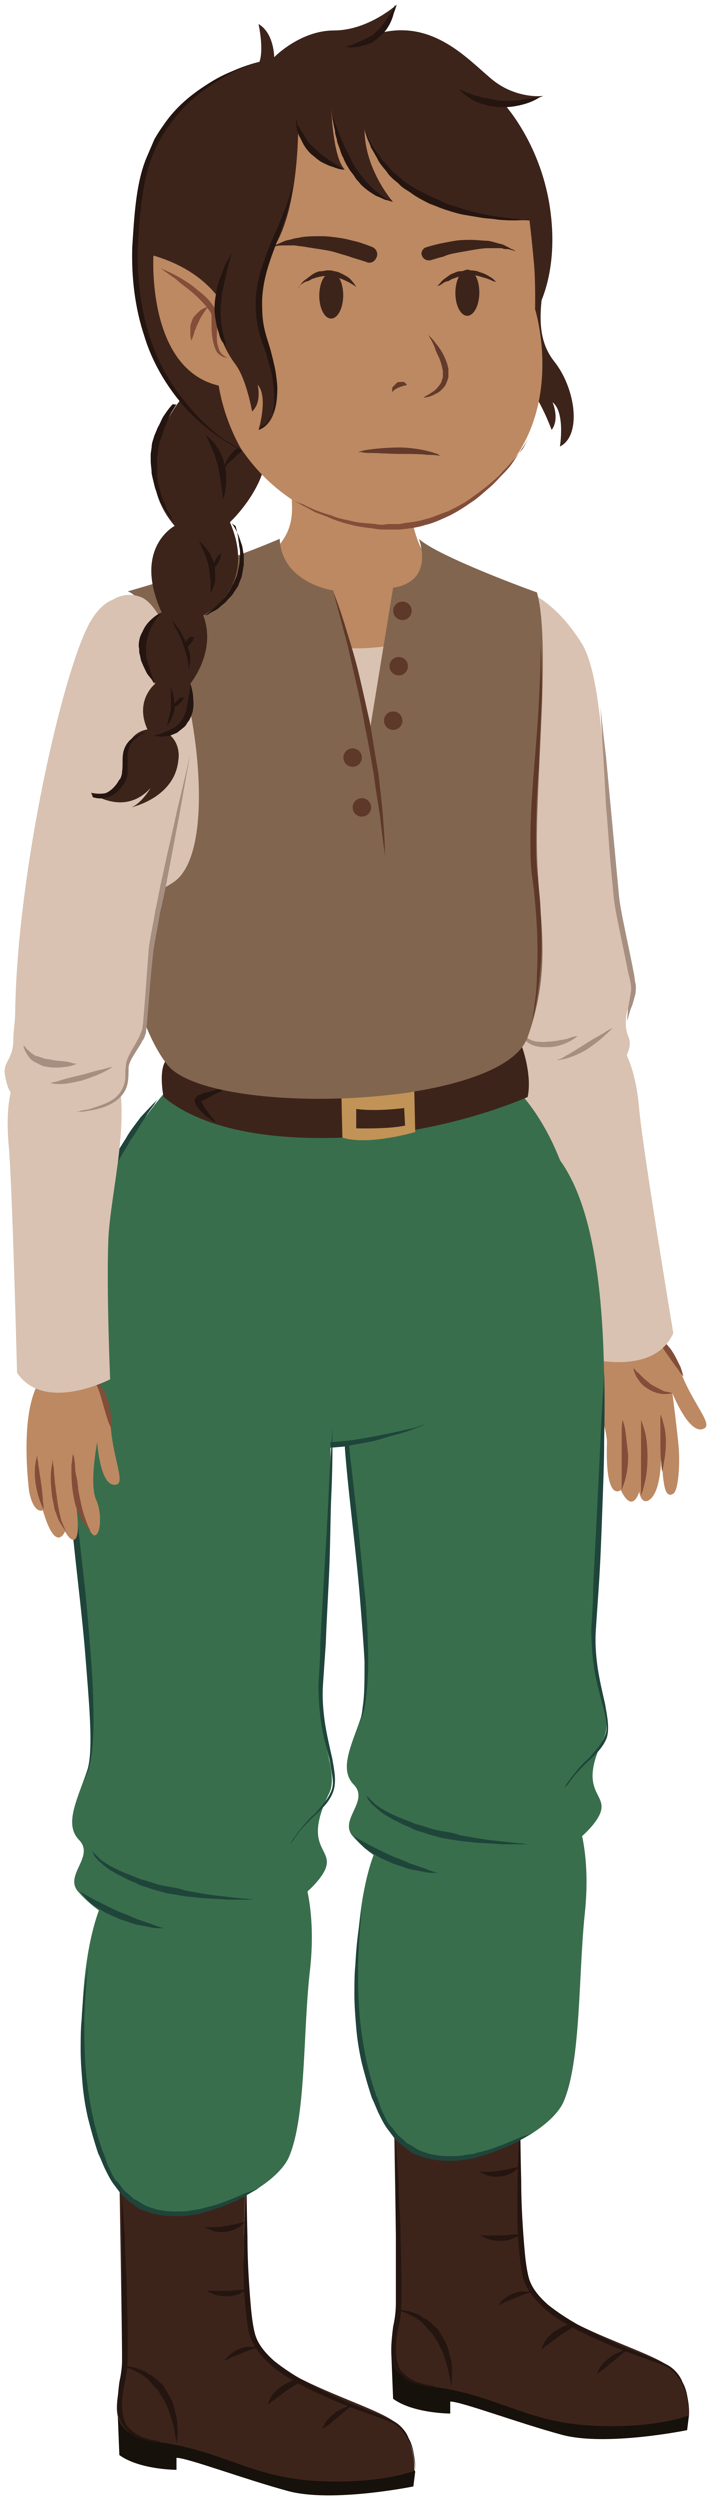
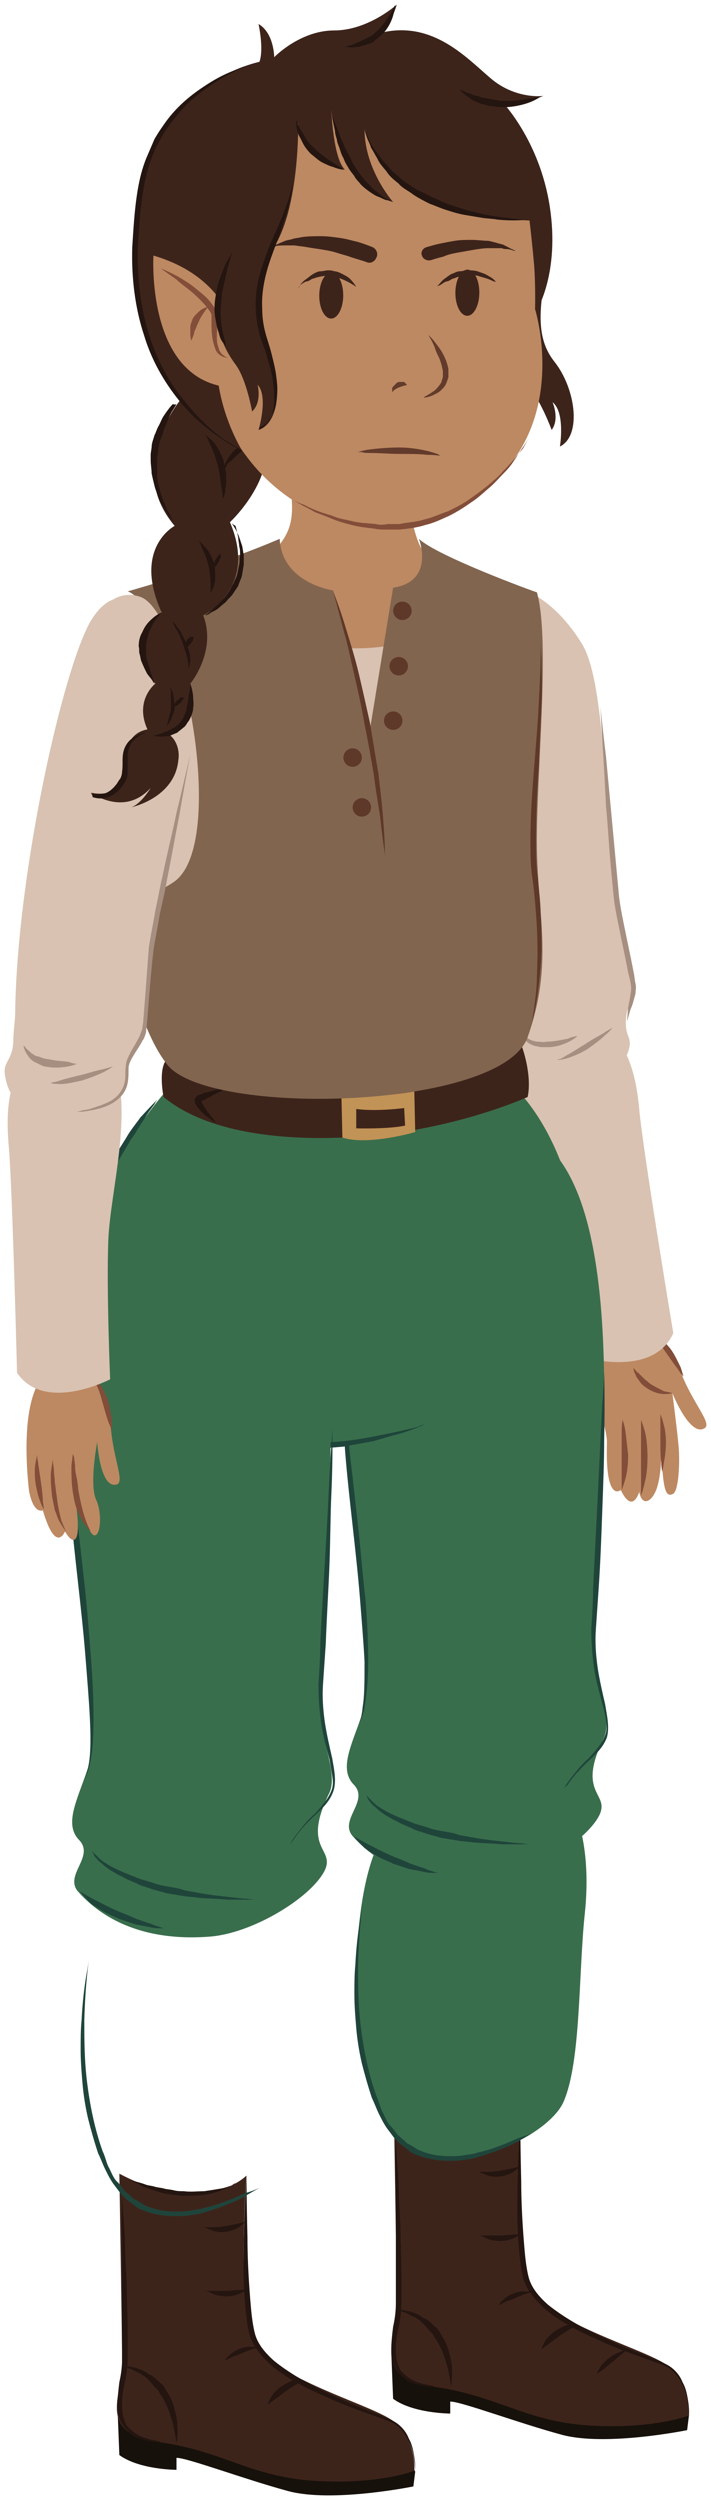
<svg xmlns="http://www.w3.org/2000/svg" width="77.138" height="270.972" viewBox="6.652 4.8 77.138 270.972" version="1.1" xml:space="preserve">
  <defs />
  <g>
    <title>elf-a</title>
    <desc>Created with Sketch.</desc>
    <g id="elf-a" stroke="none" fill-rule="evenodd">
      <g id="Elf-Neutral" fill-rule="nonzero">
        <g id="Group">
          <g id="Shape">
            <path d="M 75.8 148.5 C 75.8 148.5 78.8 149.5 80.7 154 C 82 157.1 83.9 159.1 83.1 159.6 C 81.5 160.6 79.6 155.8 79.6 155.8 C 79.6 155.8 80.2 160.4 80.3 161.9 C 80.4 163.3 80.3 166.3 79.7 166.7 C 78.7 167.3 78.6 165.5 78.4 162.4 C 78.4 162.4 78.4 165 77.8 166.4 C 77.3 167.6 76.3 168.1 76 166.5 C 76 166.5 75.3 169 74 166.3 C 74 166.3 72.3 167.8 72.5 161.2 C 72.6 158.4 67.4 148 75.8 148.5 Z " fill="#BD8962" stroke-width="1" />
            <path d="M 74.1 166.3 C 74.1 166.3 74.1 165.8 74.1 165.1 C 74.1 164.4 74.1 163.5 74.1 162.5 C 74.1 161.6 74.1 160.6 74.1 159.9 C 74.1 159.2 74.2 158.7 74.2 158.7 C 74.2 158.7 74.4 159.2 74.5 159.9 C 74.6 160.6 74.7 161.6 74.8 162.5 C 74.8 163.5 74.7 164.4 74.5 165.1 C 74.3 165.8 74.1 166.3 74.1 166.3 Z " fill="#824D39" stroke-width="1" />
            <path d="M 76.2 166.9 C 76.2 166.9 76.2 166.4 76.2 165.6 C 76.2 164.8 76.2 163.8 76.2 162.8 C 76.2 161.8 76.2 160.8 76.2 160 C 76.2 159.6 76.2 159.3 76.2 159.1 C 76.2 158.9 76.2 158.7 76.2 158.7 C 76.2 158.7 76.4 159.2 76.6 159.9 C 76.8 160.6 76.9 161.7 76.9 162.7 C 76.9 163.7 76.8 164.8 76.6 165.5 C 76.4 166.4 76.2 166.9 76.2 166.9 Z " fill="#824D39" stroke-width="1" />
            <path d="M 78.5 164.3 C 78.5 164.3 78.4 163.9 78.4 163.3 C 78.3 162.7 78.3 161.9 78.3 161.2 C 78.3 160.4 78.3 159.7 78.3 159.1 C 78.3 158.8 78.3 158.6 78.3 158.4 C 78.3 158.2 78.3 158.1 78.3 158.1 C 78.3 158.1 78.5 158.5 78.6 159 C 78.8 159.6 78.9 160.4 78.9 161.1 C 78.9 161.9 78.8 162.7 78.7 163.2 C 78.6 163.9 78.5 164.3 78.5 164.3 Z " fill="#824D39" stroke-width="1" />
            <path d="M 76.8 149.1 C 76.8 149.1 76.9 149.1 77.1 149.1 C 77.3 149.1 77.5 149.2 77.8 149.4 C 78.3 149.7 78.9 150.4 79.4 151 C 79.9 151.7 80.2 152.4 80.5 153 C 80.7 153.6 80.8 154 80.8 154 C 80.8 154 80.5 153.7 80.2 153.2 C 79.8 152.7 79.4 152.1 78.9 151.4 C 78.5 150.8 78 150.1 77.6 149.7 C 77.4 149.5 77.2 149.3 77.1 149.2 C 76.9 149.1 76.8 149.1 76.8 149.1 Z " fill="#824D39" stroke-width="1" />
            <path d="M 79.6 155.8 C 79.6 155.8 79.3 155.9 78.7 155.9 C 78.2 155.9 77.5 155.7 76.9 155.3 C 76.6 155.1 76.3 154.9 76.1 154.6 C 75.9 154.3 75.7 154.1 75.6 153.8 C 75.5 153.6 75.4 153.4 75.4 153.2 C 75.4 153.1 75.3 153 75.3 153 C 75.3 153 75.4 153.1 75.5 153.2 C 75.6 153.3 75.7 153.5 75.9 153.6 C 76.1 153.8 76.3 154 76.5 154.2 C 76.7 154.4 77 154.6 77.2 154.8 C 77.7 155.1 78.3 155.4 78.7 155.6 C 79.3 155.7 79.6 155.8 79.6 155.8 Z " fill="#824D39" stroke-width="1" />
          </g>
          <path d="M 63.1 118 C 61.9 123.9 66.1 131.9 67.2 137.1 C 68.4 142.3 69.9 151.9 69.9 151.9 C 69.9 151.9 77.5 154.2 79.7 149.3 C 79.7 149.3 76.4 129.5 76 125 C 75.6 120.5 74.4 117.7 72 115.6 C 69.4 113.5 64.5 111.2 63.1 118 Z " id="Shape" fill="#D9C2B1" stroke-width="1" />
          <g id="Shape">
            <path d="M 69.8 74.6 C 65.5 67.6 58.9 66 57.2 72.5 C 55.7 78.2 57.2 98.9 61.2 113.5 C 61.4 114.3 61.6 115.6 61.9 116.4 C 62.6 118.7 61.4 119 62.1 120.5 C 63.1 122.6 64.3 123.4 68.6 122.8 C 69.9 122.6 74 121.1 74.8 118.8 C 75.4 117 74.3 117.4 74.6 114.9 C 74.7 113.8 75.6 113 75.3 111.6 C 71.9 98.3 72.9 79.7 69.8 74.6 Z " fill="#D9C2B1" stroke-width="1" />
            <path d="M 71.8 81.4 C 71.8 81.4 72 83.5 72.4 86.8 C 72.7 90 73.1 94.3 73.5 98.6 C 73.6 99.7 73.7 100.7 73.8 101.8 C 73.9 102.8 74.1 103.8 74.3 104.8 C 74.7 106.8 75.1 108.6 75.4 110.2 C 75.5 110.6 75.5 111 75.6 111.4 C 75.7 111.8 75.6 112.2 75.6 112.5 C 75.4 113.2 75.3 113.7 75.1 114.1 C 74.8 115 74.7 115.5 74.7 115.5 C 74.7 115.5 74.7 115 74.8 114 C 74.9 113.5 75 113 75.1 112.3 C 75.2 111.7 75 111 74.8 110.2 C 74.5 108.6 74.1 106.8 73.7 104.8 C 73.5 103.8 73.3 102.8 73.2 101.7 C 73.1 100.6 73 99.6 72.9 98.5 C 72.7 96.3 72.6 94.2 72.4 92.2 C 72.3 90.2 72.2 88.3 72.1 86.7 C 71.9 83.5 71.8 81.4 71.8 81.4 Z " fill="#A68F81" stroke-width="1" />
            <path d="M 73.1 116.2 C 73.1 116.2 72.8 116.6 72.3 117 C 71.8 117.5 71.1 118 70.4 118.5 C 69.6 119 68.8 119.3 68.2 119.5 C 67.5 119.7 67.1 119.7 67.1 119.7 C 67.1 119.7 67.2 119.6 67.4 119.6 C 67.6 119.5 67.8 119.4 68.1 119.2 C 68.7 118.9 69.4 118.4 70.1 118 C 70.8 117.5 71.6 117.1 72.1 116.8 C 72.7 116.4 73.1 116.2 73.1 116.2 Z " fill="#A68F81" stroke-width="1" />
            <path d="M 69.3 117.1 C 69.3 117.1 69 117.4 68.4 117.7 C 67.8 118 67 118.3 66.1 118.3 C 65.9 118.3 65.7 118.3 65.4 118.3 C 65.2 118.3 65 118.2 64.8 118.2 C 64.4 118.1 64 117.9 63.8 117.7 C 63.3 117.3 63.2 116.8 63.2 116.8 C 63.2 116.8 63.3 116.9 63.4 117 C 63.5 117.1 63.8 117.2 64 117.4 C 64.1 117.5 64.3 117.5 64.4 117.6 C 64.6 117.6 64.7 117.7 64.9 117.7 C 65.3 117.7 65.6 117.8 66 117.7 C 66.8 117.7 67.6 117.5 68.2 117.4 C 68.9 117.1 69.3 117.1 69.3 117.1 Z " fill="#A68F81" stroke-width="1" />
          </g>
        </g>
        <g id="Group">
          <g id="Shape">
            <g>
              <path d="M 81.4 266.6 L 81.2 268.2 C 81.2 268.2 72.4 270 67.6 268.7 C 62.8 267.4 56.7 265.1 55.5 265.1 L 55.5 266.4 C 55.5 266.4 51.5 266.4 49.3 264.8 L 49.1 259.7 C 49.2 259.7 77 257.3 81.4 266.6 Z " fill="#17110B" stroke-width="1" />
              <path d="M 63.2 234.6 C 63.2 234.6 58.6 239.3 49.4 234.4 C 49.4 234.4 49.7 252 49.7 255.2 C 49.7 258.4 46.9 262.6 53.7 263.5 C 60.5 264.4 63.7 267.3 70.7 267.7 C 77.7 268.1 81.4 266.6 81.4 266.6 C 81.4 266.6 81.7 262.8 78.8 261 C 75.9 259.2 66.8 256.7 64.3 253.1 C 61.8 249.5 63.2 234.6 63.2 234.6 Z " fill="#3D241B" stroke-width="1" />
              <path d="M 81.4 266.6 C 81.4 266.6 81.4 265.9 81.2 264.8 C 81.1 264.2 80.9 263.6 80.5 262.9 C 80.1 262.2 79.5 261.5 78.7 261.2 C 76.9 260.5 74.7 259.8 72.4 258.8 C 71.3 258.3 70.1 257.8 69 257.2 C 67.9 256.6 66.7 255.9 65.7 255 C 64.7 254.1 63.8 253 63.4 251.7 C 63.1 250.4 63 249.1 62.9 247.9 C 62.7 245.4 62.8 243.1 62.8 241.2 C 62.9 237.3 63.1 234.7 63.1 234.7 C 63.1 234.7 63.1 237.3 63.2 241.2 C 63.2 243.2 63.3 245.4 63.5 247.9 C 63.6 249.1 63.7 250.4 64 251.6 C 64.3 252.8 65.2 253.8 66.1 254.6 C 68.1 256.2 70.4 257.4 72.6 258.4 C 73.7 258.9 74.8 259.4 75.9 259.8 C 76.9 260.2 77.9 260.6 78.8 261 C 79.7 261.4 80.4 262.2 80.7 263 C 81.1 263.7 81.2 264.4 81.3 265 C 81.4 265.6 81.4 266 81.4 266.3 C 81.4 266.5 81.4 266.6 81.4 266.6 Z " fill="#241510" stroke-width="1" />
              <path d="M 62.1 235.3 C 62.1 235.3 62 235.4 61.7 235.6 C 61.4 235.8 61 236 60.5 236.2 C 60 236.4 59.3 236.6 58.6 236.7 C 57.9 236.8 57.1 236.8 56.3 236.8 C 55.9 236.8 55.5 236.7 55.2 236.7 C 54.8 236.6 54.5 236.6 54.1 236.5 C 53.4 236.3 52.8 236.1 52.2 235.9 C 51.7 235.7 51.3 235.4 51 235.3 C 50.7 235.1 50.5 235.1 50.5 235.1 C 50.5 235.1 50.7 235.1 51 235.2 C 51.3 235.3 51.8 235.4 52.3 235.6 C 52.6 235.7 52.9 235.7 53.2 235.8 C 53.5 235.9 53.8 235.9 54.2 236 C 54.5 236.1 54.9 236.1 55.3 236.2 C 55.7 236.3 56 236.3 56.4 236.3 C 57.1 236.4 57.9 236.3 58.6 236.3 C 59.3 236.2 59.9 236.1 60.5 236 C 61 235.9 61.5 235.7 61.8 235.6 C 61.9 235.4 62.1 235.3 62.1 235.3 Z " fill="#241510" stroke-width="1" />
              <path d="M 49.6 236.8 C 49.6 236.8 49.7 238.6 49.9 241.4 C 49.9 242.8 50 244.4 50.1 246.1 C 50.1 247.8 50.2 249.7 50.2 251.5 C 50.2 252.4 50.2 253.4 50.2 254.3 C 50.2 255.2 50.1 256.2 49.9 257 C 49.7 257.9 49.6 258.7 49.6 259.4 C 49.6 260.2 49.7 260.9 50 261.5 C 50.1 261.8 50.4 262 50.6 262.2 C 50.8 262.4 51.1 262.6 51.3 262.7 C 51.8 263 52.3 263.1 52.6 263.2 C 53 263.3 53.3 263.3 53.5 263.4 C 53.7 263.4 53.8 263.5 53.8 263.5 C 53.8 263.5 53.7 263.5 53.5 263.5 C 53.3 263.5 53 263.5 52.6 263.4 C 52.2 263.3 51.7 263.2 51.2 263 C 50.9 262.9 50.7 262.7 50.4 262.5 C 50.2 262.3 49.9 262 49.7 261.7 C 49.3 261.1 49.1 260.3 49.1 259.5 C 49.1 258.7 49.2 257.8 49.3 257 C 49.5 256.1 49.6 255.3 49.6 254.4 C 49.6 253.5 49.6 252.6 49.6 251.6 C 49.6 249.7 49.6 247.9 49.6 246.2 C 49.6 244.5 49.6 242.8 49.6 241.5 C 49.5 238.7 49.6 236.8 49.6 236.8 Z " fill="#241510" stroke-width="1" />
              <path d="M 74.7 259.5 C 74.7 259.5 74.5 259.6 74.2 259.9 C 73.9 260.1 73.5 260.5 73.1 260.8 C 72.7 261.1 72.3 261.5 72 261.7 C 71.7 261.9 71.4 262.1 71.4 262.1 C 71.4 262.1 71.5 261.8 71.7 261.5 C 71.9 261.1 72.3 260.7 72.7 260.4 C 73.1 260.1 73.6 259.8 74 259.7 C 74.4 259.4 74.7 259.5 74.7 259.5 Z " fill="#241510" stroke-width="1" />
              <path d="M 69 256.9 C 69 256.9 68.8 257.1 68.4 257.3 C 68.1 257.5 67.6 257.8 67.2 258.1 C 66.8 258.4 66.4 258.7 66 259 C 65.8 259.1 65.7 259.2 65.6 259.3 C 65.5 259.4 65.4 259.4 65.4 259.4 C 65.4 259.4 65.5 259.1 65.7 258.7 C 65.9 258.3 66.3 257.9 66.8 257.5 C 67.3 257.2 67.8 256.9 68.2 256.8 C 68.8 256.9 69 256.9 69 256.9 Z " fill="#241510" stroke-width="1" />
              <path d="M 64.4 253.2 C 64.4 253.2 64.2 253.3 63.8 253.4 C 63.4 253.5 63 253.7 62.5 253.9 C 62.1 254.1 61.6 254.2 61.3 254.4 C 61.1 254.5 61 254.5 60.9 254.6 C 60.8 254.6 60.7 254.7 60.7 254.7 C 60.7 254.7 60.8 254.5 61.1 254.2 C 61.4 253.9 61.8 253.6 62.3 253.4 C 62.8 253.2 63.3 253.1 63.7 253.2 C 64.1 253.1 64.4 253.2 64.4 253.2 Z " fill="#241510" stroke-width="1" />
              <path d="M 63.2 246.9 C 63.2 246.9 63 247.1 62.6 247.3 C 62.2 247.5 61.6 247.7 61 247.7 C 60.4 247.7 59.8 247.6 59.4 247.4 C 59 247.2 58.7 247.1 58.7 247.1 C 58.7 247.1 58.8 247.1 58.9 247.1 C 59 247.1 59.2 247.1 59.4 247.1 C 59.8 247.1 60.4 247.1 60.9 247.1 C 61.4 247.1 62 247 62.4 247 C 62.9 247 63.2 246.9 63.2 246.9 Z " fill="#241510" stroke-width="1" />
              <path d="M 63.1 239.6 C 63.1 239.6 62.9 239.8 62.5 240.1 C 62.1 240.4 61.6 240.6 61 240.7 C 60.7 240.7 60.4 240.8 60.1 240.7 C 59.8 240.7 59.6 240.6 59.3 240.5 C 59.1 240.4 58.9 240.3 58.8 240.3 C 58.7 240.2 58.6 240.2 58.6 240.2 C 58.6 240.2 58.9 240.2 59.3 240.2 C 59.7 240.2 60.2 240.2 60.8 240.1 C 61.3 240 61.9 239.9 62.3 239.8 C 62.8 239.7 63.1 239.6 63.1 239.6 Z " fill="#241510" stroke-width="1" />
              <path d="M 55.6 263.5 C 55.6 263.5 55.5 262.8 55.3 261.8 C 55.2 261.3 55 260.7 54.8 260.1 C 54.7 259.8 54.6 259.5 54.4 259.2 C 54.3 258.9 54.1 258.6 53.9 258.3 C 53.7 258 53.6 257.7 53.3 257.5 C 53.1 257.3 52.9 257 52.7 256.8 C 52.6 256.7 52.5 256.6 52.4 256.5 C 52.3 256.4 52.2 256.3 52 256.2 C 51.8 256 51.5 255.9 51.3 255.8 C 51.1 255.7 50.9 255.6 50.7 255.5 C 50.5 255.4 50.3 255.4 50.2 255.3 C 49.9 255.2 49.8 255.1 49.8 255.1 C 49.8 255.1 50 255.1 50.3 255.2 C 50.5 255.2 50.6 255.2 50.9 255.3 C 51.1 255.3 51.3 255.4 51.6 255.5 C 51.9 255.6 52.1 255.7 52.4 255.9 C 52.5 256 52.7 256.1 52.8 256.1 C 52.9 256.2 53.1 256.3 53.2 256.4 C 53.5 256.6 53.7 256.9 54 257.1 C 54.3 257.4 54.4 257.7 54.6 258 C 55 258.6 55.3 259.3 55.4 259.9 C 55.6 260.5 55.7 261.2 55.7 261.7 C 55.7 262.8 55.6 263.5 55.6 263.5 Z " fill="#241510" stroke-width="1" />
            </g>
            <g>
              <path d="M 69.3 202 C 69.3 202 70.8 205.6 70.1 212.2 C 69.4 218.8 69.7 228.2 67.8 232.6 C 65.9 237 52 243.3 47.8 233.5 C 43.6 223.7 45.1 203.7 50.1 202 C 55.1 200.3 67.3 195.3 69.3 202 Z " fill="#396E4C" stroke-width="1" />
              <path d="M 64.6 235.9 C 64.6 235.9 64 236.2 63 236.8 C 62.5 237.1 61.9 237.4 61.1 237.7 C 60.4 238 59.5 238.3 58.5 238.6 C 58 238.8 57.5 238.8 57 238.9 C 56.5 239 55.9 239 55.3 239 C 54.1 239 52.9 238.8 51.7 238.3 C 51.4 238.2 51.1 238 50.9 237.8 L 50.5 237.5 L 50.1 237.2 L 49.4 236.5 L 48.8 235.7 C 48.4 235.2 48.1 234.6 47.8 234 C 47.5 233.4 47.3 232.8 47 232.2 C 46.6 231 46.2 229.6 45.9 228.4 C 45.6 227.1 45.4 225.8 45.3 224.6 C 45.2 223.4 45.1 222.2 45.1 221 C 45.1 219.9 45.1 218.8 45.2 217.8 C 45.3 215.8 45.5 214.2 45.7 213 C 45.9 211.9 46 211.2 46 211.2 C 46 211.2 45.6 213.8 45.5 217.8 C 45.5 219.8 45.5 222.1 45.8 224.5 C 46.1 226.9 46.6 229.5 47.5 232 C 47.8 232.6 47.9 233.3 48.2 233.8 C 48.5 234.4 48.7 235 49.2 235.4 L 49.8 236.2 L 50.5 236.8 L 50.8 237.1 L 51.2 237.3 C 51.5 237.5 51.7 237.6 52 237.8 C 53.1 238.3 54.2 238.5 55.4 238.5 C 56 238.5 56.5 238.5 57 238.4 C 57.5 238.3 58 238.3 58.5 238.1 C 59.5 237.9 60.3 237.6 61.1 237.3 C 61.9 237 62.5 236.7 63 236.5 C 64 236.2 64.6 235.9 64.6 235.9 Z " fill="#1F453B" stroke-width="1" />
            </g>
          </g>
          <g id="Shape">
            <path d="M 71.1 180.6 C 72.2 162.3 75 131.9 63.4 127.3 C 51.8 122.7 43.3 136.3 44 154.7 C 44.4 164.2 47.2 186.6 46.1 190.1 C 45 193.6 43.3 196.4 45 198.2 C 46.8 200 43.4 202 44.9 203.8 C 46.5 205.6 50.6 209.4 59.3 208.7 C 64 208.3 70.3 204.4 71.7 201.5 C 72.8 199.1 69.2 199.3 72.1 193.3 C 73.4 190.8 70.7 187.1 71.1 180.6 Z " fill="#396E4C" stroke-width="1" />
            <path d="M 45 203.8 C 45 203.8 45.5 204.1 46.4 204.6 C 47.2 205 48.3 205.6 49.5 206.1 C 50.1 206.3 50.7 206.6 51.2 206.8 C 51.8 207 52.3 207.2 52.7 207.3 C 53.1 207.5 53.5 207.6 53.8 207.7 C 54.1 207.8 54.2 207.8 54.2 207.8 C 54.2 207.8 54 207.8 53.8 207.8 C 53.5 207.8 53.1 207.8 52.7 207.7 C 52.2 207.6 51.7 207.5 51.1 207.4 C 50.5 207.2 49.9 207 49.3 206.8 C 48.7 206.5 48.1 206.3 47.6 206 C 47.1 205.7 46.6 205.4 46.2 205.1 C 45.4 204.3 45 203.8 45 203.8 Z " fill="#1F453B" stroke-width="1" />
            <path d="M 46.4 199.4 C 46.4 199.4 46.6 199.6 47 200 C 47.2 200.2 47.4 200.4 47.7 200.6 C 48 200.8 48.3 201 48.7 201.2 C 49.1 201.4 49.5 201.6 50 201.8 C 50.5 202 51 202.2 51.5 202.4 C 52 202.6 52.6 202.7 53.1 202.9 C 53.7 203.1 54.2 203.2 54.8 203.3 C 55.4 203.4 56 203.5 56.5 203.7 C 57.1 203.8 57.6 203.9 58.2 204 C 59.3 204.2 60.3 204.3 61.2 204.4 C 62.1 204.5 62.8 204.6 63.3 204.6 C 63.8 204.7 64.1 204.7 64.1 204.7 C 64.1 204.7 63.8 204.7 63.3 204.7 C 62.8 204.7 62 204.7 61.1 204.7 C 60.2 204.6 59.1 204.6 58 204.5 C 57.4 204.4 56.9 204.4 56.3 204.3 C 55.7 204.2 55.1 204.1 54.5 204 C 53.9 203.8 53.3 203.7 52.8 203.5 C 52.2 203.3 51.7 203.2 51.2 202.9 C 50.7 202.7 50.2 202.5 49.7 202.2 C 49.2 202 48.8 201.7 48.4 201.5 C 48 201.2 47.7 201 47.4 200.7 C 47.1 200.5 46.9 200.2 46.7 200 C 46.5 199.7 46.4 199.4 46.4 199.4 Z " fill="#1F453B" stroke-width="1" />
            <path d="M 44.6 148.7 C 44.6 148.7 44.3 151.4 44.3 155.4 C 44.3 157.4 44.4 159.8 44.6 162.3 C 44.9 164.8 45.2 167.5 45.5 170.2 C 45.8 172.9 46 175.6 46.3 178.1 C 46.5 180.6 46.6 183 46.6 185 C 46.6 187 46.4 188.7 46.2 189.9 C 46.1 190.5 45.9 190.9 45.8 191.2 C 45.7 191.5 45.6 191.6 45.6 191.6 C 45.6 191.6 45.9 191 46 189.8 C 46.2 188.6 46.2 187 46.2 184.9 C 46.1 182.9 45.9 180.5 45.7 178 C 45.5 175.5 45.2 172.8 44.9 170.1 C 44.6 167.4 44.3 164.7 44.1 162.2 C 43.9 159.7 43.9 157.3 44 155.3 C 44.1 153.3 44.3 151.6 44.4 150.4 C 44.5 149.4 44.6 148.7 44.6 148.7 Z " fill="#1F453B" stroke-width="1" />
            <path d="M 67.8 198.7 C 67.8 198.7 67.9 198.5 68.1 198.2 C 68.3 197.9 68.6 197.5 69 197 C 69.4 196.5 69.9 195.9 70.6 195.3 C 71.2 194.6 71.9 193.9 72.3 192.9 C 72.5 192.4 72.5 191.9 72.4 191.3 C 72.3 190.7 72.2 190.1 72 189.5 C 71.7 188.3 71.3 187 71.1 185.6 C 70.9 184.2 70.8 182.8 70.8 181.3 C 70.9 179.9 71 178.4 71 176.9 C 71.3 171 71.6 165.2 71.8 160.8 C 71.9 158.6 72 156.8 72.1 155.5 C 72.2 154.2 72.2 153.5 72.2 153.5 C 72.2 153.5 72.3 156.4 72.2 160.9 C 72.2 163.1 72.1 165.7 72 168.4 C 71.9 171.2 71.8 174.1 71.6 177 C 71.5 178.5 71.4 179.9 71.3 181.4 C 71.2 182.8 71.3 184.2 71.5 185.6 C 71.7 186.9 72 188.2 72.3 189.5 C 72.5 190.7 72.8 192 72.5 193.1 C 72.1 194.2 71.3 194.9 70.7 195.5 C 70 196.1 69.5 196.7 69.1 197.1 C 68.7 197.6 68.4 198 68.2 198.3 C 67.9 198.5 67.8 198.7 67.8 198.7 Z " fill="#1F453B" stroke-width="1" />
          </g>
        </g>
        <g id="Group">
          <g id="Shape">
            <path d="M 24.8 122.9 C 24.8 122.9 9.4 140 16.1 153.8 C 22.8 167.6 70.1 161.3 70.1 146.1 C 70.1 130.9 63.7 120 55 118.5 C 46.3 117 28.6 118.5 24.8 122.9 Z " fill="#396E4C" stroke-width="1" />
            <path d="M 23.8 123.9 C 23.8 123.9 23.6 124.1 23.4 124.5 C 23.1 124.9 22.7 125.4 22.3 126.1 C 21.8 126.8 21.4 127.6 20.8 128.4 C 20.3 129.3 19.7 130.2 19.2 131.2 C 18.7 132.1 18.2 133.1 17.8 134 C 17.4 134.9 16.9 135.8 16.6 136.5 C 16.3 137.2 16 137.9 15.8 138.3 C 15.6 138.7 15.5 139 15.5 139 C 15.5 139 15.6 138.7 15.7 138.3 C 15.8 137.8 16 137.2 16.3 136.4 C 16.6 135.6 16.9 134.7 17.3 133.8 C 17.7 132.9 18.2 131.9 18.7 130.9 C 19.2 129.9 19.8 129 20.3 128.2 C 20.8 127.3 21.4 126.6 21.9 125.9 C 23 124.7 23.8 123.9 23.8 123.9 Z " fill="#1F453B" stroke-width="1" />
          </g>
          <path d="M 52.7 159.2 C 52.7 159.2 51.7 159.7 50 160.2 C 49.2 160.4 48.2 160.7 47.2 161 C 46.1 161.2 45 161.4 43.9 161.6 C 42.8 161.7 41.6 161.8 40.5 161.7 C 40 161.7 39.4 161.6 38.9 161.6 C 38.4 161.5 37.9 161.4 37.5 161.4 C 37.1 161.3 36.7 161.2 36.4 161.1 C 36.1 161 35.8 160.9 35.6 160.8 C 35.1 160.6 34.9 160.5 34.9 160.5 C 34.9 160.5 35.2 160.6 35.7 160.7 C 35.9 160.8 36.2 160.9 36.6 160.9 C 36.9 161 37.3 161 37.7 161.1 C 38.1 161.1 38.6 161.2 39.1 161.2 C 39.6 161.2 40.1 161.2 40.6 161.2 C 41.7 161.2 42.8 161.1 43.9 161 C 45 160.9 46.1 160.7 47.2 160.5 C 48.2 160.3 49.2 160.1 50.1 159.9 C 50.9 159.7 51.6 159.6 52.1 159.4 C 52.5 159.2 52.7 159.2 52.7 159.2 Z " id="Shape" fill="#1F453B" stroke-width="1" />
        </g>
        <g id="Group">
          <path d="M 63.3 118.3 C 63.3 118.3 64.4 121.3 63.9 123.7 C 63.9 123.7 56 127.3 45.7 128 C 38.4 128.5 29.5 127.9 24.4 123.7 C 24.4 123.7 23.6 119.9 25.2 119.3 C 26.8 118.7 45.2 113.7 63.3 118.3 Z " id="Shape" fill="#3D241B" stroke-width="1" />
          <path d="M 43.7 123.8 L 43.8 128.1 C 46.6 129 51.7 127.5 51.7 127.5 L 51.6 123.1 C 49 123.6 43.7 123.8 43.7 123.8 Z M 45.3 125 C 47.5 125.3 50.5 124.9 50.5 124.9 L 50.6 126.8 C 48.8 127.2 45.3 127.1 45.3 127.1 L 45.3 125 Z " id="Shape" fill="#C29356" stroke-width="1" />
          <path d="M 30.1 126.5 C 30.1 126.5 29.7 126.3 29.2 125.9 C 28.9 125.7 28.7 125.5 28.4 125.2 C 28.3 125 28.1 124.9 28 124.7 C 27.9 124.5 27.7 124.3 27.8 123.9 C 27.9 123.7 28.1 123.5 28.2 123.5 L 28.5 123.4 C 28.7 123.3 28.9 123.2 29.1 123.2 C 29.5 123.1 29.8 123 30.2 122.9 C 30.8 122.8 31.3 122.7 31.3 122.7 C 31.3 122.7 30.9 122.9 30.4 123.2 C 30.1 123.3 29.8 123.5 29.4 123.7 C 29.2 123.8 29 123.9 28.9 124 L 28.6 124.1 C 28.5 124.2 28.5 124.1 28.5 124.1 C 28.5 124.1 28.5 124.3 28.6 124.4 C 28.7 124.6 28.8 124.7 28.9 124.9 C 29.1 125.2 29.3 125.5 29.5 125.7 C 29.8 126.1 30.1 126.5 30.1 126.5 Z " id="Shape" fill="#241510" stroke-width="1" />
        </g>
        <g id="Group">
          <g>
            <g id="Shape">
              <path d="M 26.1 70.1 C 29.3 68.6 35.3 65.8 36.6 64.3 C 38.4 62.2 38.8 60.6 37.8 55.5 C 37 51.4 49.7 52 50.5 56.4 C 50.9 58.7 51.6 64.3 53 64.9 C 54.4 65.4 63.8 69.7 63.8 69.7 C 63.8 69.7 61 83.2 45.8 82.1 C 38.9 81.6 33.9 79.7 30.3 76.9 C 26.7 74.1 26.1 70.1 26.1 70.1 " fill="#BD8962" stroke-width="1" />
              <path d="M 52 74 C 52 74 46.4 76.2 39.5 74.3 L 47.7 95.6 L 52 74 Z " fill="#D9C2B1" stroke-width="1" />
              <path d="M 52.1 63.2 C 52.1 63.2 53.9 67.8 49.3 68.5 L 46.8 83.8 L 42.8 68.8 C 42.8 68.8 37.2 68 37 63.2 C 37 63.2 30.7 66 20.5 68.9 C 20.5 68.9 24.9 69.8 25.7 86.9 C 26.1 95.6 24.4 102.7 18.8 100 C 18.8 100 20.3 114.5 24.8 120.2 C 29.3 125.9 61.1 125.1 63.9 117.2 C 66.7 109.3 65 104.2 64.9 96.6 C 64.8 89 66.4 74.2 64.9 69 C 64.8 69 54.1 65.1 52.1 63.2 Z " fill="#82654F" stroke-width="1" />
              <path d="M 25.5 100.4 C 31.4 96.4 26.6 71.2 21.9 69.5 C 17.2 67.8 14.1 76.2 14.9 81.6 C 15.7 87 15.7 107.1 25.5 100.4 Z " fill="#D9C2B1" stroke-width="1" />
            </g>
            <path d="M 42.8 68.9 C 42.8 68.9 43.5 70.6 44.3 73.3 C 44.7 74.6 45.2 76.2 45.6 77.9 C 46 79.6 46.4 81.4 46.8 83.2 C 47.1 85 47.4 86.9 47.7 88.6 C 47.9 90.3 48.1 92 48.2 93.3 C 48.3 94.7 48.4 95.9 48.4 96.7 C 48.4 97.5 48.5 98 48.5 98 C 48.5 98 48.2 96.2 47.9 93.4 C 47.7 92 47.4 90.4 47.2 88.7 C 46.9 87 46.6 85.2 46.2 83.3 C 45.9 81.5 45.5 79.7 45.1 78 C 44.7 76.3 44.4 74.7 44 73.4 C 43.3 70.7 42.8 68.9 42.8 68.9 Z " id="Shape" fill="#5E3829" stroke-width="1" />
            <circle id="Oval" fill="#5E3829" transform="matrix(0.999,-0.05,0.05,0.999,13.096,53.838)" cx="36.302" cy="19.003" r="1" stroke-width="1" />
            <circle id="Oval" fill="#5E3829" transform="matrix(0.999,-0.05,0.05,0.999,12.795,53.825)" cx="35.902" cy="25.004" r="1" stroke-width="1" />
            <circle id="Oval" fill="#5E3829" transform="matrix(0.999,-0.05,0.05,0.999,12.294,53.588)" cx="30.902" cy="34.904" r="1" stroke-width="1" />
            <circle id="Oval" fill="#5E3829" transform="matrix(0.999,-0.05,0.05,0.999,12.026,53.644)" cx="31.902" cy="40.304" r="1" stroke-width="1" />
            <circle id="Oval" fill="#5E3829" transform="matrix(0.999,-0.05,0.05,0.999,12.5,53.803)" cx="35.302" cy="30.904" r="1" stroke-width="1" />
          </g>
          <path d="M 63.9 117.2 C 63.9 117.2 64.1 116.6 64.4 115.4 C 64.5 114.8 64.6 114.1 64.7 113.3 C 64.8 112.5 64.9 111.6 64.9 110.6 C 65 108.6 65 106.3 64.8 103.8 C 64.7 102.5 64.6 101.3 64.4 99.9 C 64.2 98.6 64.2 97.2 64.2 95.9 C 64.2 93.2 64.4 90.5 64.6 88 C 64.8 85.5 65 83.2 65.1 81.1 C 65.2 79.1 65.3 77.4 65.3 76.2 C 65.3 75 65.3 74.4 65.3 74.4 C 65.3 74.4 65.3 75.1 65.4 76.2 C 65.4 77.4 65.5 79.1 65.4 81.1 C 65.3 83.1 65.2 85.5 65.1 88 C 64.9 90.5 64.8 93.2 64.8 95.9 C 64.8 97.2 64.8 98.6 65 99.9 C 65.1 101.2 65.3 102.5 65.3 103.8 C 65.4 105.1 65.4 106.3 65.4 107.4 C 65.4 108.6 65.3 109.7 65.2 110.7 C 65 112.7 64.7 114.4 64.4 115.5 C 64.1 116.6 63.9 117.2 63.9 117.2 Z " id="Shape" fill="#5E3829" stroke-width="1" />
        </g>
        <g id="Group">
          <g id="Shape">
            <g>
              <path d="M 51.7 272.7 L 51.5 274.3 C 51.5 274.3 42.7 276.1 37.9 274.8 C 33.1 273.5 27 271.2 25.8 271.2 L 25.8 272.5 C 25.8 272.5 21.8 272.5 19.6 270.9 L 19.4 265.8 C 19.5 265.8 47.2 263.4 51.7 272.7 Z " fill="#17110B" stroke-width="1" />
              <path d="M 33.4 240.6 C 33.4 240.6 28.8 245.3 19.6 240.4 C 19.6 240.4 19.9 258 19.9 261.2 C 19.9 264.4 17.1 268.6 23.9 269.5 C 30.7 270.4 33.9 273.3 40.9 273.7 C 47.9 274.1 51.6 272.6 51.6 272.6 C 51.6 272.6 51.9 268.8 49 267 C 46.1 265.2 37 262.7 34.5 259.1 C 32.2 255.7 33.4 240.6 33.4 240.6 Z " fill="#3D241B" stroke-width="1" />
              <path d="M 51.7 272.7 C 51.7 272.7 51.7 272 51.5 270.9 C 51.4 270.3 51.2 269.7 50.8 269 C 50.4 268.3 49.8 267.6 49 267.3 C 47.2 266.6 45 265.9 42.7 264.9 C 41.6 264.4 40.4 263.9 39.3 263.3 C 38.2 262.7 37 262 36 261.1 C 35 260.2 34.1 259.1 33.7 257.8 C 33.4 256.5 33.3 255.2 33.2 254 C 33 251.5 33.1 249.2 33.1 247.3 C 33.2 243.4 33.4 240.8 33.4 240.8 C 33.4 240.8 33.4 243.4 33.5 247.3 C 33.5 249.3 33.6 251.5 33.8 254 C 33.9 255.2 34 256.5 34.3 257.7 C 34.6 258.9 35.5 259.9 36.4 260.7 C 38.4 262.3 40.7 263.5 42.9 264.5 C 44 265 45.1 265.5 46.2 265.9 C 47.2 266.3 48.2 266.7 49.1 267.1 C 50 267.5 50.7 268.3 51 269.1 C 51.4 269.8 51.5 270.5 51.6 271.1 C 51.7 271.7 51.7 272.1 51.7 272.4 C 51.7 272.5 51.7 272.7 51.7 272.7 Z " fill="#241510" stroke-width="1" />
              <path d="M 32.3 241.3 C 32.3 241.3 32.2 241.4 31.9 241.6 C 31.6 241.8 31.2 242 30.7 242.2 C 30.2 242.4 29.5 242.6 28.8 242.7 C 28.1 242.8 27.3 242.8 26.5 242.8 C 26.1 242.8 25.7 242.7 25.4 242.7 C 25 242.6 24.7 242.6 24.3 242.5 C 23.6 242.3 23 242.1 22.4 241.9 C 21.9 241.7 21.5 241.4 21.2 241.3 C 20.9 241.1 20.7 241.1 20.7 241.1 C 20.7 241.1 20.9 241.1 21.2 241.2 C 21.5 241.3 22 241.4 22.5 241.6 C 22.8 241.7 23.1 241.7 23.4 241.8 C 23.7 241.9 24 241.9 24.4 242 C 24.7 242.1 25.1 242.1 25.5 242.2 C 25.9 242.3 26.2 242.3 26.6 242.3 C 27.3 242.4 28.1 242.3 28.8 242.3 C 29.5 242.2 30.1 242.1 30.7 242 C 31.2 241.9 31.7 241.7 32 241.6 C 32.2 241.4 32.3 241.3 32.3 241.3 Z " fill="#241510" stroke-width="1" />
              <path d="M 19.9 242.8 C 19.9 242.8 20 244.6 20.2 247.4 C 20.2 248.8 20.3 250.4 20.4 252.1 C 20.4 253.8 20.5 255.7 20.5 257.5 C 20.5 258.4 20.5 259.4 20.5 260.3 C 20.5 261.2 20.4 262.2 20.2 263 C 20 263.9 19.9 264.7 19.9 265.4 C 19.9 266.2 20 266.9 20.3 267.5 C 20.4 267.8 20.7 268 20.9 268.2 C 21.1 268.4 21.4 268.6 21.6 268.7 C 22.1 269 22.6 269.1 22.9 269.2 C 23.3 269.3 23.6 269.3 23.8 269.4 C 24 269.4 24.1 269.5 24.1 269.5 C 24.1 269.5 24 269.5 23.8 269.5 C 23.6 269.5 23.3 269.5 22.9 269.4 C 22.5 269.3 22 269.2 21.5 269 C 21.2 268.9 21 268.7 20.7 268.5 C 20.5 268.3 20.2 268 20 267.7 C 19.6 267.1 19.4 266.3 19.4 265.5 C 19.4 264.7 19.5 263.8 19.6 263 C 19.8 262.1 19.9 261.3 19.9 260.4 C 19.9 259.5 19.9 258.6 19.9 257.6 C 19.9 255.7 19.9 253.9 19.9 252.2 C 19.9 250.5 19.9 248.8 19.9 247.5 C 19.8 244.7 19.9 242.8 19.9 242.8 Z " fill="#241510" stroke-width="1" />
-               <path d="M 44.9 265.5 C 44.9 265.5 44.7 265.6 44.4 265.9 C 44.1 266.1 43.7 266.5 43.3 266.8 C 42.9 267.1 42.5 267.5 42.2 267.7 C 41.9 267.9 41.6 268.1 41.6 268.1 C 41.6 268.1 41.7 267.8 41.9 267.5 C 42.1 267.1 42.5 266.7 42.9 266.4 C 43.3 266.1 43.8 265.8 44.2 265.7 C 44.6 265.4 44.9 265.5 44.9 265.5 Z " fill="#241510" stroke-width="1" />
              <path d="M 39.3 262.9 C 39.3 262.9 39.1 263.1 38.7 263.3 C 38.4 263.5 37.9 263.8 37.5 264.1 C 37.1 264.4 36.7 264.7 36.3 265 C 36.1 265.1 36 265.2 35.9 265.3 C 35.8 265.4 35.7 265.4 35.7 265.4 C 35.7 265.4 35.8 265.1 36 264.7 C 36.2 264.3 36.6 263.9 37.1 263.5 C 37.6 263.2 38.1 262.9 38.5 262.8 C 39 262.9 39.3 262.9 39.3 262.9 Z " fill="#241510" stroke-width="1" />
              <path d="M 34.7 259.2 C 34.7 259.2 34.5 259.3 34.1 259.4 C 33.7 259.5 33.3 259.7 32.8 259.9 C 32.4 260.1 31.9 260.2 31.6 260.4 C 31.4 260.5 31.3 260.5 31.2 260.6 C 31.1 260.6 31 260.7 31 260.7 C 31 260.7 31.1 260.5 31.4 260.2 C 31.7 259.9 32.1 259.6 32.6 259.4 C 33.1 259.2 33.6 259.1 34 259.2 C 34.4 259.1 34.7 259.2 34.7 259.2 Z " fill="#241510" stroke-width="1" />
              <path d="M 33.5 252.9 C 33.5 252.9 33.3 253.1 32.9 253.3 C 32.5 253.5 31.9 253.7 31.3 253.7 C 30.7 253.7 30.1 253.6 29.7 253.4 C 29.3 253.2 29 253.1 29 253.1 C 29 253.1 29.1 253.1 29.2 253.1 C 29.3 253.1 29.5 253.1 29.7 253.1 C 30.1 253.1 30.7 253.1 31.2 253.1 C 31.7 253.1 32.3 253 32.7 253 C 33.2 253 33.5 252.9 33.5 252.9 Z " fill="#241510" stroke-width="1" />
              <path d="M 33.3 245.6 C 33.3 245.6 33.1 245.8 32.7 246.1 C 32.3 246.4 31.8 246.6 31.2 246.7 C 30.9 246.7 30.6 246.8 30.3 246.7 C 30 246.7 29.8 246.6 29.5 246.5 C 29.3 246.4 29.1 246.3 29 246.3 C 28.9 246.2 28.8 246.2 28.8 246.2 C 28.8 246.2 29.1 246.2 29.5 246.2 C 29.9 246.2 30.4 246.2 31 246.1 C 31.5 246 32.1 245.9 32.5 245.8 C 33 245.7 33.3 245.6 33.3 245.6 Z " fill="#241510" stroke-width="1" />
              <path d="M 25.8 269.6 C 25.8 269.6 25.7 268.9 25.5 267.9 C 25.4 267.4 25.2 266.8 25 266.2 C 24.9 265.9 24.8 265.6 24.6 265.3 C 24.5 265 24.3 264.7 24.1 264.4 C 23.9 264.1 23.8 263.8 23.5 263.6 C 23.3 263.4 23.1 263.1 22.9 262.9 C 22.8 262.8 22.7 262.7 22.6 262.6 C 22.5 262.5 22.4 262.4 22.2 262.3 C 22 262.1 21.7 262 21.5 261.9 C 21.3 261.8 21.1 261.7 20.9 261.6 C 20.7 261.5 20.5 261.5 20.4 261.4 C 20.1 261.3 20 261.2 20 261.2 C 20 261.2 20.2 261.2 20.5 261.3 C 20.7 261.3 20.8 261.3 21.1 261.4 C 21.3 261.4 21.5 261.5 21.8 261.6 C 22.1 261.7 22.3 261.8 22.6 262 C 22.7 262.1 22.9 262.2 23 262.2 C 23.1 262.3 23.3 262.4 23.4 262.5 C 23.7 262.7 23.9 263 24.2 263.2 C 24.5 263.5 24.6 263.8 24.8 264.1 C 25.2 264.7 25.5 265.4 25.6 266 C 25.8 266.6 25.9 267.3 25.9 267.8 C 26 268.9 25.8 269.6 25.8 269.6 Z " fill="#241510" stroke-width="1" />
            </g>
            <g>
-               <path d="M 39.5 208 C 39.5 208 41 211.6 40.3 218.2 C 39.5 224.9 39.9 234.2 38 238.6 C 36.1 243 22.2 249.3 18 239.5 C 13.8 229.7 15.3 209.7 20.3 208 C 25.3 206.3 37.6 201.4 39.5 208 Z " fill="#396E4C" stroke-width="1" />
              <path d="M 34.9 241.9 C 34.9 241.9 34.3 242.2 33.3 242.8 C 32.8 243.1 32.2 243.4 31.4 243.7 C 30.7 244 29.8 244.3 28.8 244.6 C 28.3 244.8 27.8 244.8 27.3 244.9 C 26.8 245 26.2 245 25.6 245 C 24.4 245 23.2 244.8 22 244.3 C 21.7 244.2 21.4 244 21.2 243.8 L 20.8 243.5 L 20.4 243.2 L 19.7 242.5 L 19.1 241.7 C 18.7 241.2 18.4 240.6 18.1 240 C 17.8 239.4 17.6 238.8 17.3 238.2 C 16.9 237 16.5 235.6 16.2 234.4 C 15.9 233.1 15.7 231.8 15.6 230.6 C 15.5 229.4 15.4 228.2 15.4 227 C 15.4 225.9 15.4 224.8 15.5 223.8 C 15.6 221.8 15.8 220.2 16 219 C 16.2 217.9 16.3 217.2 16.3 217.2 C 16.3 217.2 15.9 219.8 15.8 223.8 C 15.8 225.8 15.8 228.1 16.1 230.5 C 16.4 232.9 16.9 235.5 17.8 238 C 18.1 238.6 18.2 239.3 18.5 239.8 C 18.8 240.4 19 241 19.5 241.4 L 20.1 242.2 L 20.8 242.8 L 21.1 243.1 L 21.5 243.3 C 21.8 243.5 22 243.6 22.3 243.8 C 23.4 244.3 24.5 244.5 25.7 244.5 C 26.3 244.5 26.8 244.5 27.3 244.4 C 27.8 244.3 28.3 244.3 28.8 244.1 C 29.8 243.9 30.6 243.6 31.4 243.3 C 32.2 243 32.8 242.7 33.3 242.5 C 34.3 242.2 34.9 241.9 34.9 241.9 Z " fill="#1F453B" stroke-width="1" />
            </g>
          </g>
          <g id="Shape">
            <path d="M 41.3 186.6 C 42.4 168.3 45.5 137.5 33.9 133 C 22.3 128.4 12 134.3 14.2 160.7 C 15 170.1 17.4 192.6 16.3 196.1 C 15.2 199.6 13.5 202.4 15.2 204.2 C 17 206 13.6 208 15.1 209.8 C 16.7 211.6 20.8 215.4 29.5 214.7 C 34.2 214.3 40.5 210.4 41.9 207.5 C 43 205.1 39.4 205.3 42.3 199.3 C 43.6 196.9 40.9 193.1 41.3 186.6 Z " fill="#396E4C" stroke-width="1" />
            <path d="M 15.3 209.8 C 15.3 209.8 15.8 210.1 16.7 210.6 C 17.5 211 18.6 211.6 19.8 212.1 C 20.4 212.3 21 212.6 21.5 212.8 C 22.1 213 22.6 213.2 23 213.3 C 23.4 213.5 23.8 213.6 24.1 213.7 C 24.4 213.8 24.5 213.8 24.5 213.8 C 24.5 213.8 24.3 213.8 24.1 213.8 C 23.8 213.8 23.4 213.8 23 213.7 C 22.5 213.6 22 213.5 21.4 213.4 C 20.8 213.2 20.2 213 19.6 212.8 C 19 212.5 18.4 212.3 17.9 212 C 17.4 211.7 16.9 211.4 16.5 211.1 C 15.7 210.3 15.3 209.8 15.3 209.8 Z " fill="#1F453B" stroke-width="1" />
            <path d="M 16.6 205.4 C 16.6 205.4 16.8 205.6 17.2 206 C 17.4 206.2 17.6 206.4 17.9 206.6 C 18.2 206.8 18.5 207 18.9 207.2 C 19.3 207.4 19.7 207.6 20.2 207.8 C 20.7 208 21.2 208.2 21.7 208.4 C 22.2 208.6 22.8 208.7 23.3 208.9 C 23.9 209.1 24.4 209.2 25 209.3 C 25.6 209.4 26.2 209.5 26.7 209.7 C 27.3 209.8 27.8 209.9 28.4 210 C 29.5 210.2 30.5 210.3 31.4 210.4 C 32.3 210.5 33 210.6 33.5 210.6 C 34 210.7 34.3 210.7 34.3 210.7 C 34.3 210.7 34 210.7 33.5 210.7 C 33 210.7 32.2 210.7 31.3 210.7 C 30.4 210.6 29.3 210.6 28.2 210.5 C 27.6 210.4 27.1 210.4 26.5 210.3 C 25.9 210.2 25.3 210.1 24.7 210 C 24.1 209.8 23.5 209.7 23 209.5 C 22.4 209.3 21.9 209.2 21.4 208.9 C 20.9 208.7 20.4 208.5 19.9 208.2 C 19.4 208 19 207.7 18.6 207.5 C 18.2 207.2 17.9 207 17.6 206.7 C 17.3 206.5 17.1 206.2 16.9 206 C 16.8 205.7 16.6 205.4 16.6 205.4 Z " fill="#1F453B" stroke-width="1" />
            <path d="M 14.6 154.7 C 14.6 154.7 14.4 157.4 14.5 161.5 C 14.5 163.5 14.6 165.9 14.9 168.4 C 15.2 170.9 15.5 173.6 15.8 176.3 C 16.1 179 16.3 181.7 16.5 184.2 C 16.7 186.7 16.8 189.1 16.8 191.1 C 16.8 193.1 16.7 194.8 16.4 196 C 16.3 196.6 16.1 197 16 197.3 C 15.9 197.6 15.8 197.7 15.8 197.7 C 15.8 197.7 16.1 197.1 16.3 195.9 C 16.5 194.7 16.5 193 16.4 191 C 16.3 189 16.1 186.6 15.9 184.1 C 15.7 181.6 15.4 178.9 15.1 176.2 C 14.8 173.5 14.5 170.8 14.3 168.3 C 14.1 165.8 14.1 163.4 14.1 161.3 C 14.2 157.4 14.6 154.7 14.6 154.7 Z " fill="#1F453B" stroke-width="1" />
            <path d="M 38.1 204.7 C 38.1 204.7 38.2 204.5 38.4 204.2 C 38.6 203.9 38.9 203.5 39.3 203 C 39.7 202.5 40.2 201.9 40.9 201.3 C 41.5 200.6 42.2 199.9 42.6 198.9 C 42.8 198.4 42.8 197.9 42.7 197.3 C 42.6 196.7 42.5 196.1 42.4 195.5 C 42.1 194.3 41.7 193 41.5 191.6 C 41.3 190.2 41.2 188.8 41.2 187.3 C 41.3 185.9 41.4 184.4 41.4 182.9 C 41.7 177 42.1 171.2 42.3 166.8 C 42.4 164.6 42.5 162.8 42.6 161.5 C 42.7 160.2 42.7 159.5 42.7 159.5 C 42.7 159.5 42.8 162.4 42.6 166.8 C 42.5 169 42.5 171.6 42.4 174.3 C 42.3 177 42.1 180 42 182.9 C 41.9 184.4 41.8 185.8 41.7 187.3 C 41.6 188.7 41.7 190.1 41.9 191.5 C 42.1 192.8 42.4 194.1 42.7 195.4 C 42.9 196.6 43.2 197.9 42.8 199 C 42.4 200.1 41.6 200.8 41 201.4 C 40.3 202 39.8 202.6 39.4 203 C 39 203.5 38.7 203.9 38.5 204.2 C 38.2 204.6 38.1 204.7 38.1 204.7 Z " fill="#1F453B" stroke-width="1" />
          </g>
        </g>
        <g id="Group">
          <g id="Shape">
            <g>
              <path d="M 15.8 153.2 C 15.8 153.2 18.3 155 18.7 159.8 C 19 163 20.2 165.5 19.3 165.7 C 17.5 166.2 17.2 161.1 17.2 161.1 C 17.2 161.1 16.3 165.7 17.1 167.4 C 17.7 168.7 17.6 171 17 171.2 C 16.4 171.5 15.4 168.4 14.7 166.4 C 14.7 166.4 15.1 168.8 15.1 170.3 C 15.1 171.8 14.6 172.3 13.7 170.8 C 13.7 170.8 12.7 173.3 11.3 168.5 C 11.3 168.5 10.3 169 9.8 166.4 C 9.5 163.7 8.2 150.3 15.8 153.2 Z " fill="#BD8962" stroke-width="1" />
              <path d="M 16.5 170.8 C 16.5 170.8 16.4 170.7 16.2 170.5 C 16.1 170.3 15.8 170 15.6 169.7 C 15.4 169.3 15.2 168.9 15 168.4 C 14.8 167.9 14.7 167.4 14.6 166.8 C 14.4 165.7 14.4 164.6 14.4 163.8 C 14.4 163.4 14.5 163.1 14.5 162.8 C 14.5 162.6 14.6 162.4 14.6 162.4 C 14.6 162.4 14.6 162.5 14.7 162.8 C 14.7 163 14.8 163.4 14.8 163.8 C 14.8 164.2 14.9 164.7 15 165.1 C 15.1 165.6 15.1 166.1 15.2 166.6 C 15.4 167.6 15.6 168.6 15.9 169.4 C 16.2 170.3 16.5 170.8 16.5 170.8 Z " fill="#824D39" stroke-width="1" />
              <path d="M 13.8 170.8 C 13.8 170.8 13.5 170.4 13.1 169.7 C 12.9 169.4 12.8 168.9 12.6 168.5 C 12.5 168 12.4 167.5 12.3 167 C 12.2 166 12.1 165 12.2 164.2 C 12.3 163.4 12.4 163 12.4 163 C 12.4 163 12.4 163.1 12.4 163.3 C 12.4 163.5 12.5 163.8 12.5 164.2 C 12.5 164.6 12.6 165 12.6 165.5 C 12.7 166 12.7 166.4 12.8 166.9 C 12.9 167.9 13.1 168.8 13.3 169.6 C 13.6 170.3 13.8 170.8 13.8 170.8 Z " fill="#824D39" stroke-width="1" />
              <path d="M 11.4 168.4 C 11.4 168.4 11.2 168.1 11 167.5 C 10.8 167 10.6 166.2 10.5 165.5 C 10.4 164.7 10.4 164 10.5 163.4 C 10.6 162.8 10.7 162.5 10.7 162.5 C 10.7 162.5 10.7 162.6 10.7 162.8 C 10.7 163 10.8 163.2 10.8 163.5 C 10.9 164.1 11 164.8 11.1 165.5 C 11.2 166.2 11.3 167 11.3 167.5 C 11.4 168.1 11.4 168.4 11.4 168.4 Z " fill="#824D39" stroke-width="1" />
            </g>
            <path d="M 16.5 154.1 C 16.5 154.1 16.6 154.1 16.8 154.2 C 17 154.3 17.2 154.5 17.4 154.7 C 17.8 155.2 18.1 155.9 18.4 156.7 C 18.6 157.5 18.7 158.2 18.8 158.8 C 18.8 159.4 18.8 159.8 18.8 159.8 C 18.8 159.8 18.6 159.4 18.4 158.9 C 18.2 158.3 18 157.6 17.8 156.9 C 17.6 156.2 17.4 155.4 17.1 154.9 C 17 154.6 16.9 154.4 16.8 154.3 C 16.6 154.2 16.5 154.1 16.5 154.1 Z " fill="#824D39" stroke-width="1" />
          </g>
          <path d="M 18.9 119.7 C 21.2 125.2 18.6 133.9 18.4 139.3 C 18.2 144.7 18.6 154.3 18.6 154.3 C 18.6 154.3 11.5 158 8.5 153.6 C 8.5 153.6 8 133.6 7.6 129 C 7.2 124.4 7.8 121.6 9.8 119 C 11.8 116.4 16.3 113.3 18.9 119.7 Z " id="Shape" fill="#D9C2B1" stroke-width="1" />
          <g id="Shape">
            <path d="M 26.8 79.4 C 24.6 71.5 20 66.3 16.5 72.1 C 13.5 77.2 8.5 99.4 8.3 114.5 C 8.3 115.4 8.1 116.6 8.1 117.4 C 8.1 119.8 6.9 119.8 7.2 121.4 C 7.6 123.7 8.5 124.8 12.8 125.5 C 14.1 125.7 18.5 125.4 19.9 123.4 C 21 121.9 19.8 121.9 20.8 119.6 C 21.2 118.6 22.3 118.1 22.3 116.6 C 22.7 102.9 28.4 85.1 26.8 79.4 Z " fill="#D9C2B1" stroke-width="1" />
            <path d="M 27.3 86.5 C 27.3 86.5 26.8 89.2 26.1 93.2 C 25.7 95.2 25.3 97.5 24.8 100 C 24.6 101.2 24.3 102.5 24 103.8 C 23.8 105.1 23.5 106.5 23.3 107.8 C 23 110.5 22.8 113.2 22.6 115.7 C 22.6 116 22.5 116.3 22.5 116.7 C 22.4 117 22.3 117.4 22.1 117.6 C 21.8 118.2 21.5 118.6 21.2 119.1 C 20.9 119.6 20.6 120.1 20.6 120.6 C 20.6 121.1 20.6 121.7 20.5 122.2 C 20.3 123.3 19.5 124 18.8 124.4 C 18.1 124.8 17.3 125 16.8 125.1 C 16.2 125.2 15.8 125.3 15.4 125.3 C 15.1 125.3 14.9 125.3 14.9 125.3 C 14.9 125.3 15.1 125.3 15.4 125.2 C 15.7 125.1 16.2 125.1 16.7 124.9 C 17.3 124.7 18 124.5 18.7 124.1 C 19.4 123.7 20 123 20.2 122 C 20.3 121.5 20.2 121 20.3 120.4 C 20.3 119.8 20.6 119.3 20.9 118.7 C 21.2 118.2 21.5 117.7 21.8 117.1 C 21.9 116.8 22 116.6 22.1 116.3 C 22.1 116 22.2 115.7 22.2 115.4 C 22.4 112.9 22.6 110.2 22.8 107.5 C 23 106.1 23.3 104.8 23.5 103.5 C 23.8 102.2 24 100.9 24.3 99.7 C 24.8 97.2 25.4 94.9 25.8 92.9 C 26.7 89.2 27.3 86.5 27.3 86.5 Z " fill="#A68F81" stroke-width="1" />
            <path d="M 18.9 120.4 C 18.9 120.4 18.5 120.7 17.9 121 C 17.3 121.3 16.5 121.6 15.6 121.9 C 14.7 122.1 13.9 122.3 13.2 122.3 C 12.5 122.3 12.1 122.2 12.1 122.2 C 12.1 122.2 12.2 122.2 12.4 122.1 C 12.6 122.1 12.9 122 13.2 121.9 C 13.8 121.7 14.7 121.5 15.5 121.3 C 16.3 121.1 17.2 120.8 17.8 120.7 C 18.5 120.5 18.9 120.4 18.9 120.4 Z " fill="#A68F81" stroke-width="1" />
            <path d="M 15 120.1 C 15 120.1 14.6 120.3 14 120.4 C 13.4 120.5 12.5 120.6 11.6 120.4 C 11.4 120.4 11.2 120.3 11 120.2 C 10.8 120.1 10.6 120 10.4 119.9 C 10 119.7 9.8 119.4 9.6 119.1 C 9.2 118.5 9.2 118.1 9.2 118.1 C 9.2 118.1 9.3 118.2 9.4 118.3 C 9.5 118.5 9.7 118.6 9.9 118.8 C 10 118.9 10.1 119 10.3 119.1 C 10.4 119.2 10.6 119.3 10.8 119.3 C 11.1 119.4 11.5 119.6 11.9 119.6 C 12.7 119.8 13.5 119.8 14.1 119.9 C 14.6 120.1 15 120.1 15 120.1 Z " fill="#A68F81" stroke-width="1" />
          </g>
        </g>
        <g id="Group">
          <path d="M 66.2 31.2 C 65.8 36.2 64.1 40.6 66.8 44 C 69.1 46.9 69.8 52 67.4 53.2 C 67.4 53.2 68 49.5 66.6 48.4 C 66.6 48.4 67.4 50.2 66.5 51.4 C 66.5 51.4 65.3 48.1 63.9 46.6 C 61.2 43.9 60.2 40.6 61.6 34.8 C 63 29 66.4 27.9 66.2 31.2 Z " id="Shape" fill="#3D241B" stroke-width="1" />
          <g>
            <g id="Shape">
              <g>
                <path d="M 23.9 83.9 C 22 83.5 20 84.6 20.3 87.8 C 20.6 91 17.5 91 16.5 90.7 C 16.5 90.7 20.1 93.4 23 90.2 C 23 90.2 22 91.9 20.9 92.3 C 20.9 92.3 25.6 91.3 26 87.2 C 26.2 86 25.7 84.3 23.9 83.9 Z " fill="#3D241B" stroke-width="1" />
                <path d="M 16.5 90.8 C 16.5 90.8 16.7 90.8 16.9 90.9 C 17.2 90.9 17.6 90.9 18 90.8 C 18.4 90.7 18.9 90.3 19.2 89.9 C 19.4 89.7 19.5 89.4 19.7 89.2 C 19.8 89 19.9 88.7 19.9 88.4 C 20 87.8 19.9 87.1 20 86.5 C 20.1 85.8 20.5 85.2 20.9 84.9 C 21.3 84.6 21.7 84.4 22 84.3 C 22.3 84.2 22.4 84.2 22.4 84.2 C 22.4 84.2 22.3 84.3 22 84.4 C 21.8 84.5 21.4 84.8 21.1 85.1 C 20.8 85.4 20.6 85.9 20.5 86.5 C 20.5 87.1 20.5 87.7 20.5 88.5 C 20.5 88.9 20.4 89.2 20.2 89.6 C 20 89.9 19.8 90.2 19.6 90.4 C 19.1 90.9 18.6 91.2 18 91.3 C 17.5 91.4 17 91.3 16.7 91.2 C 16.7 90.9 16.5 90.8 16.5 90.8 Z " fill="#241510" stroke-width="1" />
              </g>
              <g>
                <path d="M 26.5 47.8 C 26.5 47.8 20 55.2 25.6 61.8 C 25.6 61.8 21 64.2 24.2 71.2 C 24.2 71.2 20.1 73.8 23.5 78.9 C 23.5 78.9 20.8 81 23.1 84.7 C 23.1 84.7 28.2 84.9 27.3 78.9 C 27.3 78.9 30.2 75.4 28.7 71.5 C 28.7 71.5 34.7 68.6 31.6 61.4 C 31.6 61.4 38.1 55.4 34.5 49.9 C 30.9 44.4 28.5 45.9 26.5 47.8 Z " fill="#3D241B" stroke-width="1" />
                <path d="M 28.9 51.9 C 28.9 51.9 29.3 52.2 29.8 52.7 C 30.3 53.3 30.8 54.2 31 55.1 C 31.1 55.6 31.2 56.1 31.2 56.5 C 31.2 57 31.2 57.4 31.1 57.8 C 31.1 58.2 31 58.5 30.9 58.7 C 30.8 58.9 30.8 59 30.8 59 C 30.8 59 30.8 58.9 30.8 58.7 C 30.8 58.5 30.8 58.2 30.7 57.8 C 30.6 57.1 30.5 56.2 30.3 55.3 C 30.2 54.9 30 54.4 29.9 54 C 29.7 53.6 29.6 53.2 29.4 52.9 C 29.2 52.3 28.9 51.9 28.9 51.9 Z " fill="#241510" stroke-width="1" />
                <path d="M 30.9 55.7 C 30.9 55.7 31 55.4 31.1 55 C 31.3 54.6 31.6 54.1 32 53.7 C 32.4 53.3 32.9 53 33.3 52.8 C 33.7 52.6 34 52.6 34 52.6 C 34 52.6 34 52.7 33.9 52.7 C 33.8 52.8 33.7 52.9 33.5 53.1 C 33.2 53.4 32.8 53.8 32.4 54.1 C 32 54.5 31.6 54.9 31.3 55.1 C 31.2 55.5 30.9 55.7 30.9 55.7 Z " fill="#241510" stroke-width="1" />
                <path d="M 28.2 63.4 C 28.2 63.4 28.5 63.6 28.9 64.1 C 29.3 64.5 29.7 65.2 29.9 66 C 30 66.4 30 66.8 30 67.2 C 30 67.4 30 67.6 30 67.7 C 30 67.9 29.9 68 29.9 68.2 C 29.8 68.5 29.7 68.7 29.6 68.9 C 29.5 69.1 29.5 69.1 29.5 69.1 C 29.5 69.1 29.5 68.7 29.5 68.2 C 29.5 67.6 29.4 66.9 29.3 66.2 C 29.1 65.5 28.9 64.8 28.6 64.3 C 28.4 63.7 28.2 63.4 28.2 63.4 Z " fill="#241510" stroke-width="1" />
                <path d="M 30.6 64.8 C 30.6 64.8 30.6 64.9 30.6 65.1 C 30.6 65.2 30.6 65.3 30.5 65.4 C 30.5 65.5 30.4 65.6 30.4 65.7 C 30.3 65.8 30.3 65.9 30.2 66 C 30.1 66.1 30.1 66.2 30 66.2 C 29.9 66.3 29.8 66.4 29.8 66.4 C 29.8 66.4 29.8 66.3 29.8 66.1 C 29.8 66 29.8 65.9 29.9 65.8 C 29.9 65.7 30 65.6 30 65.5 C 30.1 65.4 30.1 65.3 30.2 65.2 C 30.3 65.1 30.3 65 30.4 65 C 30.5 64.8 30.6 64.8 30.6 64.8 Z " fill="#241510" stroke-width="1" />
                <path d="M 25.3 72.1 C 25.3 72.1 25.6 72.3 25.9 72.8 C 26.1 73 26.3 73.3 26.4 73.6 C 26.6 73.9 26.7 74.2 26.9 74.5 C 27 74.8 27.1 75.2 27.2 75.5 C 27.3 75.8 27.3 76.2 27.3 76.4 C 27.3 76.7 27.2 76.9 27.2 77 C 27.2 77.2 27.1 77.2 27.1 77.2 C 27.1 77.2 27.1 77.1 27.1 77 C 27.1 76.8 27.1 76.6 27 76.4 C 27 76.1 26.9 75.9 26.8 75.5 C 26.7 75.2 26.6 74.9 26.5 74.6 C 26.3 74 26 73.3 25.7 72.9 C 25.5 72.4 25.3 72.1 25.3 72.1 Z " fill="#241510" stroke-width="1" />
                <path d="M 27.7 73.8 C 27.7 73.8 27.7 73.9 27.6 74.1 C 27.6 74.2 27.6 74.3 27.5 74.3 C 27.5 74.4 27.4 74.5 27.4 74.5 C 27.3 74.6 27.3 74.6 27.2 74.7 C 27.2 74.8 27.1 74.8 27 74.9 C 26.9 75 26.8 75.1 26.8 75.1 C 26.8 75.1 26.7 75 26.7 74.8 C 26.7 74.7 26.7 74.6 26.8 74.5 C 26.8 74.4 26.9 74.3 26.9 74.2 C 27 74.1 27 74 27.1 74 C 27.2 73.9 27.2 73.9 27.3 73.8 C 27.6 73.9 27.7 73.8 27.7 73.8 Z " fill="#241510" stroke-width="1" />
                <path d="M 25.1 79.3 C 25.1 79.3 25.3 79.5 25.4 79.9 C 25.5 80.3 25.6 80.9 25.6 81.5 C 25.6 81.8 25.5 82.1 25.4 82.3 C 25.3 82.6 25.2 82.8 25.1 83 C 25 83.2 24.9 83.3 24.8 83.4 C 24.7 83.5 24.7 83.5 24.7 83.5 C 24.7 83.5 24.7 83.4 24.8 83.3 C 24.8 83.2 24.9 83 24.9 82.8 C 25 82.6 25 82.4 25.1 82.1 C 25.2 81.9 25.2 81.6 25.2 81.3 C 25.2 81 25.2 80.8 25.2 80.5 C 25.2 80.2 25.2 80 25.2 79.8 C 25.2 79.6 25.1 79.3 25.1 79.3 Z " fill="#241510" stroke-width="1" />
                <path d="M 26.6 80.4 C 26.6 80.4 26.6 80.5 26.5 80.6 C 26.5 80.7 26.4 80.7 26.4 80.8 C 26.3 80.9 26.3 80.9 26.2 81 C 26.1 81.1 26 81.1 26 81.2 C 25.9 81.3 25.8 81.3 25.8 81.3 C 25.7 81.4 25.5 81.4 25.5 81.4 C 25.5 81.4 25.5 81.3 25.6 81.1 C 25.6 81 25.7 81 25.7 80.9 C 25.8 80.8 25.8 80.8 25.9 80.7 C 26 80.6 26.1 80.6 26.1 80.5 C 26.2 80.4 26.3 80.4 26.3 80.4 C 26.4 80.4 26.6 80.4 26.6 80.4 Z " fill="#241510" stroke-width="1" />
                <path d="M 25.8 48.6 C 25.8 48.6 25.7 48.8 25.5 49.1 C 25.3 49.4 25 49.9 24.8 50.5 C 24.7 50.8 24.5 51.1 24.4 51.5 C 24.3 51.8 24.2 52.2 24 52.6 C 23.9 53 23.8 53.4 23.8 53.8 L 23.7 54.4 L 23.7 55 C 23.7 55.4 23.7 55.9 23.7 56.3 C 23.7 56.7 23.8 57.1 23.9 57.5 C 24 57.9 24.1 58.3 24.2 58.6 C 24.3 59 24.5 59.3 24.6 59.6 C 24.7 59.9 24.8 60.2 25 60.4 C 25.1 60.6 25.2 60.8 25.3 61 C 25.5 61.3 25.6 61.5 25.6 61.5 C 25.6 61.5 25.5 61.3 25.2 61 C 25.1 60.8 24.9 60.7 24.8 60.4 C 24.6 60.2 24.5 59.9 24.3 59.6 C 24.1 59.3 23.9 59 23.8 58.6 C 23.7 58.2 23.5 57.9 23.4 57.4 C 23.3 57 23.2 56.6 23.1 56.1 C 23.1 55.6 23 55.2 23 54.7 L 23 54 L 23.1 53.3 C 23.1 52.8 23.3 52.4 23.4 52 C 23.6 51.6 23.7 51.2 23.9 50.9 C 24.1 50.5 24.2 50.2 24.4 49.9 C 24.8 49.3 25.1 48.9 25.4 48.6 C 25.7 48.7 25.8 48.6 25.8 48.6 Z " fill="#241510" stroke-width="1" />
                <path d="M 31.7 61.4 C 31.7 61.4 32.2 62 32.6 63 C 32.7 63.3 32.8 63.6 32.9 63.9 C 33 64.2 33 64.6 33.1 64.9 C 33.1 65.3 33.1 65.6 33.1 66 L 33 66.6 L 32.9 67.2 C 32.8 67.6 32.6 67.9 32.5 68.3 C 32.3 68.6 32.1 68.9 31.9 69.2 C 31.7 69.5 31.4 69.7 31.2 70 C 31 70.2 30.7 70.4 30.5 70.6 C 30.1 71 29.6 71.1 29.4 71.3 C 29.1 71.5 28.9 71.5 28.9 71.5 C 28.9 71.5 29 71.4 29.3 71.2 C 29.5 71 29.9 70.7 30.3 70.3 C 30.5 70.1 30.7 69.9 30.9 69.7 C 31.1 69.5 31.3 69.2 31.5 68.9 C 31.7 68.6 31.8 68.3 32 68 C 32.1 67.7 32.3 67.4 32.4 67 L 32.5 66.5 L 32.6 66 C 32.7 65.7 32.6 65.3 32.7 65 C 32.7 64.7 32.7 64.3 32.6 64 C 32.6 63.7 32.5 63.4 32.5 63.1 C 32.4 62.6 32.3 62.1 32.2 61.8 C 31.7 61.5 31.7 61.4 31.7 61.4 Z " fill="#241510" stroke-width="1" />
                <path d="M 24.2 71.2 C 24.2 71.2 23.8 71.6 23.4 72.2 C 23.2 72.5 23 72.9 22.8 73.4 C 22.7 73.6 22.7 73.9 22.6 74.1 C 22.6 74.3 22.5 74.6 22.5 74.8 C 22.5 75.1 22.5 75.3 22.5 75.6 C 22.5 75.8 22.5 76.1 22.6 76.3 C 22.7 76.5 22.7 76.8 22.8 77 C 22.9 77.2 22.9 77.4 23 77.6 C 23.1 78 23.2 78.3 23.3 78.5 C 23.4 78.7 23.4 78.9 23.4 78.9 C 23.4 78.9 23.3 78.8 23.2 78.6 C 23.1 78.4 22.8 78.1 22.6 77.8 C 22.4 77.4 22.2 77 22 76.5 C 21.9 76.3 21.9 76 21.8 75.7 C 21.7 75.4 21.8 75.1 21.7 74.9 C 21.7 74.3 21.8 73.8 22.1 73.3 C 22.3 72.8 22.6 72.4 22.9 72.1 C 23.7 71.3 24.2 71.2 24.2 71.2 Z " fill="#241510" stroke-width="1" />
                <path d="M 27.3 78.9 C 27.3 78.9 27.5 79.4 27.6 80.2 C 27.6 80.6 27.7 81.1 27.6 81.6 C 27.6 81.9 27.5 82.1 27.4 82.4 C 27.3 82.6 27.2 82.9 27 83.1 C 26.9 83.3 26.7 83.6 26.5 83.7 C 26.3 83.9 26.1 84 25.9 84.2 C 25.7 84.3 25.4 84.4 25.2 84.5 C 25 84.6 24.8 84.6 24.6 84.6 C 24.2 84.7 23.9 84.6 23.6 84.6 C 23.4 84.6 23.2 84.6 23.2 84.6 C 23.2 84.6 23.3 84.6 23.5 84.5 C 23.7 84.4 24 84.4 24.4 84.2 C 24.6 84.1 24.8 84.1 24.9 84 C 25.1 83.9 25.3 83.8 25.5 83.7 C 25.7 83.6 25.9 83.4 26 83.3 C 26.2 83.1 26.3 83 26.4 82.8 C 26.6 82.6 26.6 82.4 26.7 82.2 C 26.8 82 26.9 81.8 26.9 81.5 C 27 81.1 27.1 80.6 27.1 80.3 C 27.3 79.4 27.3 78.9 27.3 78.9 Z " fill="#241510" stroke-width="1" />
              </g>
            </g>
            <g>
              <path d="M 60.5 17.4 C 65.2 24.2 64.7 38.3 64.7 38.3 C 64.7 38.3 69.8 54.5 54.2 60.7 C 46.2 63.9 38.1 60.5 33.5 54.4 C 28.5 47.8 25.5 41.2 25.3 32.4 C 25.2 28.5 26.5 21.2 29.9 16.5 C 36.3 8 52.2 5.3 60.5 17.4 Z " id="Shape" fill="#BD8962" stroke-width="1" />
              <g id="Shape">
                <path d="M 53.1 41.1 C 53.1 41.1 53.5 41.4 54 42.1 C 54.5 42.7 55.1 43.7 55.3 44.8 C 55.3 45.1 55.3 45.4 55.3 45.7 C 55.2 46 55.1 46.3 55 46.5 C 54.9 46.7 54.7 46.9 54.5 47.1 C 54.3 47.3 54.1 47.4 53.9 47.5 C 53.2 47.9 52.6 47.9 52.6 47.9 C 52.6 47.9 52.7 47.8 52.9 47.7 C 53.1 47.6 53.4 47.4 53.7 47.2 C 54 47 54.3 46.6 54.5 46.3 C 54.6 46.1 54.6 45.9 54.7 45.7 C 54.7 45.4 54.7 45.2 54.7 45 C 54.6 44.5 54.5 44.1 54.3 43.6 C 54.1 43.2 53.9 42.8 53.8 42.4 C 53.4 41.5 53.1 41.1 53.1 41.1 Z " stroke-width="1" fill="#633B2C" />
                <path d="M 50.8 46.5 C 50.8 46.5 50.7 46.6 50.5 46.6 C 50.4 46.6 50.3 46.7 50.2 46.7 C 50.1 46.7 50 46.8 49.9 46.8 C 49.7 46.9 49.5 47 49.4 47.1 C 49.3 47.2 49.2 47.3 49.2 47.3 C 49.2 47.3 49.2 47.2 49.2 46.9 C 49.2 46.8 49.3 46.7 49.4 46.6 C 49.5 46.5 49.6 46.4 49.7 46.3 C 49.8 46.2 50 46.2 50.1 46.2 C 50.2 46.2 50.4 46.2 50.5 46.2 C 50.7 46.4 50.8 46.5 50.8 46.5 Z " stroke-width="1" fill="#633B2C" />
              </g>
              <g>
                <ellipse id="Oval" transform="matrix(0.007,-1,1,0.007,54.805,39.868)" cx="3.358" cy="2.528" rx="2.5" ry="1.3" stroke-width="1" fill="#3D241B" />
                <path d="M 60.5 35.4 C 60.5 35.4 60.4 35.3 60.2 35.3 C 60 35.2 59.8 35.1 59.5 35 C 59.2 34.9 58.8 34.8 58.5 34.7 C 58.1 34.6 57.7 34.6 57.3 34.6 C 57.1 34.6 56.9 34.7 56.7 34.7 C 56.5 34.8 56.3 34.8 56.1 34.9 C 55.9 35 55.7 35 55.6 35.1 C 55.4 35.2 55.3 35.3 55.1 35.3 C 54.8 35.4 54.6 35.6 54.4 35.7 C 54.2 35.8 54.1 35.8 54.1 35.8 C 54.1 35.8 54.2 35.7 54.3 35.6 C 54.4 35.5 54.6 35.2 54.9 35 C 55.2 34.8 55.5 34.5 55.9 34.4 C 56.1 34.3 56.3 34.2 56.6 34.2 C 56.8 34.2 57.1 34.1 57.3 34.1 C 57.8 34.1 58.3 34.1 58.7 34.3 C 59.1 34.4 59.5 34.6 59.8 34.8 C 60.2 35 60.5 35.4 60.5 35.4 Z " id="Shape" stroke-width="1" fill="#3D241B" />
              </g>
              <g>
                <ellipse id="Oval" transform="matrix(0.007,-1,1,0.007,39.733,40.399)" cx="3.59" cy="2.831" rx="2.5" ry="1.3" stroke-width="1" fill="#3D241B" />
                <path d="M 45.3 35.9 C 45.3 35.9 44.9 35.6 44.3 35.3 C 43.7 35 42.9 34.7 42.1 34.7 C 41.7 34.7 41.3 34.8 40.9 34.9 C 40.7 35 40.5 35 40.4 35.1 C 40.2 35.2 40.1 35.3 39.9 35.3 C 39.6 35.4 39.4 35.6 39.2 35.7 C 39.1 36 39 36 39 36 C 39 36 39.1 35.9 39.2 35.7 C 39.3 35.6 39.5 35.3 39.8 35.1 C 40.1 34.9 40.4 34.6 40.8 34.4 C 41 34.3 41.2 34.2 41.5 34.2 C 41.7 34.2 42 34.1 42.2 34.1 C 42.4 34.1 42.7 34.1 42.9 34.2 C 43.1 34.2 43.4 34.3 43.6 34.4 C 44 34.6 44.4 34.8 44.6 35 C 45.1 35.5 45.3 35.9 45.3 35.9 Z " id="Shape" stroke-width="1" fill="#3D241B" />
              </g>
              <path d="M 46.4 33.2 C 46.4 33.2 45.8 33 44.8 32.7 C 44.3 32.5 43.8 32.4 43.2 32.2 C 42.6 32 41.9 31.9 41.3 31.8 C 40.6 31.7 40 31.6 39.4 31.5 C 39.1 31.5 38.8 31.4 38.5 31.4 C 38.2 31.4 37.9 31.4 37.7 31.4 C 37.2 31.4 36.8 31.4 36.5 31.5 C 36.2 31.5 36 31.6 36 31.6 C 36 31.6 36.2 31.5 36.4 31.4 C 36.7 31.3 37.1 31.1 37.6 30.9 C 37.9 30.8 38.1 30.8 38.4 30.7 C 38.7 30.6 39 30.6 39.4 30.5 C 40.1 30.4 40.8 30.4 41.5 30.4 C 42.2 30.4 42.9 30.5 43.6 30.6 C 44.3 30.7 44.9 30.9 45.4 31 C 46.4 31.3 47.1 31.6 47.1 31.6 C 47.5 31.8 47.7 32.3 47.5 32.7 C 47.3 33.2 46.8 33.4 46.4 33.2 Z " id="Shape" fill="#3D241B" stroke-width="1" />
              <path d="M 52.9 31.6 C 52.9 31.6 53.5 31.4 54.4 31.2 C 54.9 31.1 55.4 31 56 30.9 C 56.6 30.8 57.2 30.8 57.8 30.8 C 58.4 30.8 59.1 30.9 59.6 30.9 C 60.2 31 60.7 31.2 61.2 31.3 C 61.4 31.4 61.6 31.5 61.8 31.6 C 62 31.7 62.1 31.8 62.2 31.8 C 62.4 31.9 62.6 32 62.6 32 C 62.6 32 62.4 32 62.2 31.9 C 62.1 31.9 61.9 31.8 61.7 31.8 C 61.5 31.8 61.3 31.8 61.1 31.7 C 60.9 31.7 60.6 31.7 60.4 31.7 C 60.2 31.7 59.9 31.7 59.6 31.7 C 59.1 31.7 58.5 31.8 57.9 31.9 C 57.3 32 56.8 32.1 56.2 32.2 C 55.7 32.3 55.2 32.4 54.8 32.6 C 54 32.8 53.4 33 53.4 33 C 53 33.1 52.5 32.9 52.4 32.4 C 52.3 32.2 52.5 31.7 52.9 31.6 Z " id="Shape" fill="#3D241B" stroke-width="1" />
              <path d="M 54.4 54.2 C 54.4 54.2 53.8 54.1 53 54.1 C 52.2 54 51.1 54 50 54 C 48.9 54 47.8 53.9 46.9 53.9 C 46.5 53.9 46.1 53.9 45.9 53.8 C 45.7 53.8 45.5 53.8 45.5 53.8 C 45.5 53.8 46 53.6 46.9 53.5 C 47.7 53.4 48.9 53.3 50 53.3 C 51.1 53.3 52.3 53.5 53.1 53.7 C 53.5 53.8 53.8 53.9 54.1 54 C 54.3 54.1 54.4 54.2 54.4 54.2 Z " id="Shape" fill="#633B2C" stroke-width="1" />
              <path d="M 64 52.3 C 64 52.3 63.8 52.7 63.3 53.4 C 63.1 53.7 62.8 54.2 62.5 54.6 C 62.2 55.1 61.8 55.6 61.3 56.1 C 60.8 56.6 60.3 57.2 59.7 57.7 C 59.1 58.2 58.5 58.8 57.7 59.3 C 57 59.8 56.2 60.3 55.4 60.7 C 54.5 61.1 53.7 61.5 52.8 61.7 C 51.9 62 50.9 62.1 50 62.2 C 49.5 62.2 49.1 62.2 48.6 62.2 C 48.1 62.2 47.7 62.2 47.3 62.1 C 46.4 62 45.6 61.9 44.8 61.7 C 44 61.5 43.3 61.3 42.6 61 C 41.9 60.7 41.3 60.5 40.8 60.3 C 40.3 60 39.9 59.8 39.5 59.6 C 38.8 59.2 38.4 59 38.4 59 C 38.4 59 38.8 59.2 39.6 59.5 C 40 59.7 40.4 59.9 40.9 60.1 C 41.4 60.3 42 60.5 42.7 60.7 C 43.3 61 44.1 61.1 44.9 61.3 C 45.7 61.5 46.5 61.5 47.4 61.6 C 47.8 61.7 48.3 61.7 48.7 61.6 C 49.1 61.6 49.6 61.6 50 61.6 C 50.9 61.4 51.8 61.4 52.7 61.1 C 53.6 60.9 54.4 60.5 55.3 60.2 C 56.1 59.8 56.9 59.4 57.6 58.9 C 58.3 58.4 59 57.9 59.6 57.4 C 60.2 56.9 60.8 56.4 61.2 55.9 C 62.2 54.9 62.9 54 63.4 53.4 C 63.8 52.7 64 52.3 64 52.3 Z " id="Shape" fill="#824D39" stroke-width="1" />
            </g>
            <g id="Shape">
              <g>
                <path d="M 32.9 53.6 C 18.9 45.3 21 30.7 22.7 22.4 C 24.4 14 34.8 11.5 34.8 11.5 C 35.3 10.1 34.7 7.4 34.7 7.4 C 36.4 8.4 36.4 11 36.4 11 C 36.4 11 39.2 8.1 42.9 8.1 C 46.6 8.1 49.7 5.3 49.7 5.3 C 49.1 7.3 48.2 8.3 48.2 8.3 C 53.7 7.1 57.3 11.1 59.9 13.3 C 62.6 15.6 65.6 15.2 65.6 15.2 C 62.6 16.4 61.1 15.8 61.1 15.8 C 61.1 15.8 65.2 20 66.3 27.2 C 67.4 34.4 64.9 38.4 64.9 38.4 C 64.8 34.4 64.1 28.7 64.1 28.7 C 47.8 27.9 46.2 18.8 46.2 18.8 C 46.2 23.2 49.3 26.7 49.3 26.7 C 43.2 25 42.6 16.7 42.6 16.7 C 42.6 16.7 42.8 22.1 44.1 23.2 C 44.1 23.2 38.9 21.3 39 17.8 C 39 17.8 39.3 29.4 35.2 33 C 25.4 41.7 32.9 53.6 32.9 53.6 Z " fill="#3D241B" stroke-width="1" />
                <path d="M 64 28.6 C 64 28.6 62.6 28.8 60.6 28.6 C 60.1 28.5 59.5 28.5 58.9 28.4 C 58.3 28.3 57.7 28.2 57.1 28.1 C 56.5 28 55.8 27.8 55.2 27.6 C 54.5 27.4 53.9 27.1 53.3 26.9 C 52.7 26.6 52.1 26.3 51.5 25.9 C 51 25.5 50.3 25.2 49.9 24.7 C 49.4 24.3 48.9 23.9 48.6 23.4 C 48.2 22.9 47.8 22.5 47.6 22 C 47.3 21.5 47.1 21.1 46.9 20.8 C 46.8 20.4 46.6 20.1 46.5 19.8 C 46.3 19.2 46.2 18.9 46.2 18.9 C 46.2 18.9 46.4 19.2 46.6 19.7 C 46.7 20 46.9 20.3 47.1 20.7 C 47.3 21 47.6 21.4 47.9 21.8 C 48.1 22.2 48.6 22.6 48.9 23 C 49.3 23.5 49.8 23.8 50.2 24.2 C 50.6 24.6 51.2 24.9 51.8 25.3 C 52.4 25.6 53 25.9 53.6 26.2 C 54.2 26.4 54.8 26.8 55.5 27 C 56.1 27.2 56.7 27.4 57.4 27.6 C 58.6 27.9 59.8 28.2 60.8 28.3 C 61.3 28.4 61.8 28.4 62.2 28.5 C 62.6 28.5 63 28.6 63.3 28.6 C 63.7 28.6 64 28.6 64 28.6 Z " fill="#241510" stroke-width="1" />
                <path d="M 49.2 26.6 C 49.2 26.6 49 26.6 48.7 26.5 C 48.5 26.5 48.3 26.4 48.1 26.3 C 47.9 26.2 47.6 26.1 47.4 26 C 46.9 25.7 46.3 25.3 45.8 24.8 C 45.6 24.5 45.3 24.3 45.1 23.9 C 44.9 23.6 44.6 23.3 44.4 22.9 C 44.2 22.6 44 22.2 43.9 21.9 C 43.7 21.6 43.6 21.2 43.5 20.9 C 43.4 20.6 43.2 20.2 43.2 19.9 C 43.1 19.6 43 19.3 43 19 C 42.9 18.4 42.8 18 42.7 17.6 C 42.7 17.3 42.6 17.1 42.6 17.1 C 42.6 17.1 42.7 17.3 42.8 17.6 C 42.9 17.9 43.1 18.4 43.3 18.9 C 43.4 19.2 43.5 19.4 43.6 19.7 C 43.7 20 43.9 20.3 44 20.6 C 44.1 20.9 44.3 21.2 44.5 21.6 C 44.7 21.9 44.8 22.3 45 22.6 C 45.4 23.3 45.8 23.8 46.3 24.4 C 46.8 24.9 47.2 25.4 47.7 25.7 C 48.4 26.4 49.2 26.6 49.2 26.6 Z " fill="#241510" stroke-width="1" />
                <path d="M 44 23.2 C 44 23.2 43.5 23.2 42.8 22.9 C 42.4 22.8 42 22.6 41.6 22.4 C 41.2 22.2 40.8 21.8 40.4 21.5 C 40 21.1 39.7 20.7 39.5 20.3 C 39.4 20.1 39.3 19.9 39.2 19.7 C 39 19.4 39 19.2 38.9 19 C 38.8 18.6 38.8 18.3 38.8 18.1 C 38.8 17.9 38.8 17.8 38.8 17.8 C 38.8 17.8 38.9 17.9 38.9 18.1 C 39 18.3 39.1 18.6 39.3 18.9 C 39.5 19.2 39.7 19.6 39.9 19.9 C 40.1 20.3 40.5 20.6 40.8 20.9 C 41.5 21.6 42.3 22.1 42.9 22.5 C 43.5 22.9 44 23.2 44 23.2 Z " fill="#241510" stroke-width="1" />
                <path d="M 32.9 53.6 C 32.9 53.6 32.1 53.3 30.9 52.5 C 29.7 51.7 28 50.5 26.4 48.6 C 24.8 46.7 23.2 44.2 22.3 41.2 C 21.3 38.2 20.9 34.9 21 31.6 C 21.1 30 21.2 28.3 21.4 26.7 C 21.6 25.1 21.9 23.5 22.5 22 C 22.8 21.3 23.1 20.6 23.4 19.9 C 23.8 19.2 24.2 18.6 24.6 18.1 C 25.5 16.9 26.4 16 27.4 15.2 C 28.4 14.4 29.3 13.8 30.2 13.3 C 31.1 12.8 31.9 12.5 32.6 12.2 C 33.9 11.7 34.8 11.5 34.8 11.5 C 34.8 11.5 34 11.7 32.6 12.3 C 31.3 12.9 29.5 13.9 27.6 15.5 C 26.7 16.3 25.8 17.3 25 18.4 C 24.2 19.5 23.5 20.8 23 22.2 C 22.5 23.6 22.2 25.2 22 26.8 C 21.8 28.4 21.7 30 21.6 31.6 C 21.5 34.8 21.9 38.1 22.8 41 C 23.7 43.9 25.1 46.4 26.7 48.3 C 28.2 50.2 29.8 51.6 30.9 52.4 C 32.2 53.2 32.9 53.6 32.9 53.6 Z " fill="#241510" stroke-width="1" />
                <path d="M 65.4 15.2 C 65.4 15.2 64.9 15.6 64.1 15.9 C 63.3 16.2 62 16.5 60.8 16.4 C 60.5 16.4 60.2 16.3 59.9 16.3 C 59.6 16.3 59.3 16.1 59 16.1 C 58.7 16 58.5 15.9 58.2 15.8 C 58 15.7 57.8 15.6 57.6 15.4 C 57.2 15.2 56.9 14.9 56.7 14.7 C 56.5 14.5 56.4 14.4 56.4 14.4 C 56.4 14.4 56.5 14.5 56.8 14.6 C 56.9 14.7 57.1 14.7 57.2 14.8 C 57.4 14.9 57.6 14.9 57.8 15 C 58 15.1 58.2 15.2 58.5 15.2 C 58.7 15.3 59 15.4 59.2 15.4 C 59.7 15.5 60.3 15.6 60.8 15.7 C 61.9 15.8 63.1 15.7 63.9 15.5 C 64.9 15.4 65.4 15.2 65.4 15.2 Z " fill="#241510" stroke-width="1" />
                <path d="M 49.5 5.3 C 49.5 5.3 49.5 5.8 49.3 6.5 C 49.1 7.2 48.6 8.2 47.8 8.8 C 47.6 9 47.4 9.1 47.2 9.3 C 47 9.5 46.8 9.5 46.5 9.6 C 46.3 9.7 46.1 9.7 45.8 9.8 C 45.6 9.9 45.4 9.9 45.2 9.9 C 44.8 10 44.5 9.9 44.3 9.9 C 44.1 9.9 44 9.9 44 9.9 C 44 9.9 44.1 9.9 44.3 9.8 C 44.4 9.8 44.5 9.7 44.7 9.7 C 44.8 9.7 45 9.6 45.2 9.5 C 45.4 9.4 45.5 9.4 45.7 9.3 C 45.9 9.2 46.1 9.1 46.3 9 C 46.5 8.9 46.7 8.8 46.9 8.7 C 47.1 8.6 47.3 8.4 47.4 8.3 C 48.1 7.7 48.6 6.9 49 6.3 C 49.4 5.7 49.5 5.3 49.5 5.3 Z " fill="#241510" stroke-width="1" />
              </g>
              <g>
                <path d="M 32.3 41.6 C 32.3 41.6 31.8 35 23.3 32.5 C 23.3 32.5 22.5 45.3 30.9 46.7 " fill="#BD8962" stroke-width="1" />
                <path d="M 24.1 33.9 C 24.1 33.9 24.9 34.2 26 34.8 C 26.5 35.1 27.2 35.5 27.8 36 C 28.4 36.5 29.1 37 29.6 37.7 C 29.9 38.1 30.1 38.4 30.2 38.9 C 30.3 39.2 30.2 39.4 30.2 39.6 C 30.2 39.8 30.2 40 30.2 40.2 C 30.2 41 30.1 41.7 30.3 42.3 C 30.4 42.6 30.4 42.8 30.6 43 C 30.7 43.2 30.9 43.3 31 43.4 C 31.3 43.6 31.5 43.6 31.5 43.6 C 31.5 43.6 31.3 43.6 30.9 43.5 C 30.7 43.4 30.5 43.3 30.3 43.1 C 30.1 42.9 30 42.6 29.9 42.3 C 29.7 41.7 29.6 40.9 29.6 40.1 C 29.6 39.9 29.6 39.7 29.6 39.5 C 29.6 39.3 29.6 39.1 29.6 39 C 29.6 38.7 29.3 38.4 29.1 38.1 C 28.6 37.5 28 36.9 27.4 36.4 C 26.8 35.9 26.2 35.5 25.8 35.1 C 24.8 34.4 24.1 33.9 24.1 33.9 Z " fill="#824D39" stroke-width="1" />
                <path d="M 29.3 38 C 29.3 38 29.1 38.2 28.9 38.5 C 28.7 38.8 28.4 39.2 28.2 39.7 C 28.1 39.9 28 40.1 27.9 40.4 C 27.8 40.6 27.7 40.8 27.7 41 C 27.6 41.2 27.6 41.3 27.5 41.5 C 27.5 41.6 27.4 41.7 27.4 41.7 C 27.4 41.7 27.3 41.4 27.3 41 C 27.3 40.8 27.3 40.5 27.3 40.3 C 27.3 40 27.4 39.8 27.5 39.5 C 27.6 39.2 27.8 39 28 38.8 C 28.2 38.6 28.4 38.4 28.6 38.3 C 29 38.1 29.3 38 29.3 38 Z " fill="#824D39" stroke-width="1" />
              </g>
              <g>
                <path d="M 36.9 29.6 C 35.7 34.5 33.4 38.5 35.5 42.3 C 37.3 45.5 37.2 50.6 34.7 51.4 C 34.7 51.4 35.8 47.8 34.6 46.5 C 34.6 46.5 35.1 48.4 34 49.4 C 34 49.4 33.4 45.9 32.2 44.3 C 29.9 41.2 29.4 37.7 31.8 32.3 C 34.2 26.9 37.7 26.3 36.9 29.6 Z " fill="#3D241B" stroke-width="1" />
                <path d="M 34.7 51.4 C 34.7 51.4 35.1 51.3 35.6 50.7 C 35.8 50.4 36.1 50 36.2 49.5 C 36.4 49 36.4 48.4 36.4 47.8 C 36.4 47.2 36.3 46.5 36.2 45.7 C 36.1 45 35.8 44.2 35.6 43.4 C 35.4 42.6 35 41.8 34.8 41 C 34.6 40.1 34.4 39.2 34.4 38.3 C 34.3 36.5 34.7 34.7 35.3 33.1 C 35.8 31.5 36.5 30.1 37 28.9 C 37.5 27.7 37.9 26.7 38.1 25.9 C 38.3 25.2 38.4 24.7 38.4 24.7 C 38.4 24.7 38.3 26.5 37.4 29 C 37 30.3 36.4 31.7 35.9 33.2 C 35.4 34.7 35 36.5 35.1 38.2 C 35.1 39.1 35.2 39.9 35.4 40.7 C 35.6 41.5 35.9 42.3 36.1 43.1 C 36.3 43.9 36.5 44.7 36.6 45.4 C 36.7 46.2 36.8 46.9 36.7 47.6 C 36.7 47.9 36.6 48.3 36.6 48.6 C 36.5 48.9 36.5 49.2 36.3 49.4 C 36.1 49.9 35.8 50.3 35.6 50.6 C 35.3 50.9 35.1 51 34.9 51.1 C 34.8 51.4 34.7 51.4 34.7 51.4 Z " fill="#241510" stroke-width="1" />
                <path d="M 31.2 42.4 C 31.2 42.4 31.1 42.3 30.9 42 C 30.7 41.8 30.5 41.4 30.4 40.9 C 30.2 40.4 30.1 39.8 30 39.2 C 29.9 38.6 29.9 37.9 30 37.2 C 30.1 36.5 30.2 35.9 30.4 35.3 C 30.6 34.7 30.8 34.2 31 33.7 C 31.2 33.2 31.4 32.9 31.6 32.6 C 31.7 32.4 31.8 32.2 31.8 32.2 C 31.8 32.2 31.8 32.4 31.7 32.6 C 31.6 32.9 31.5 33.3 31.4 33.7 C 31.3 33.9 31.3 34.2 31.2 34.5 C 31.1 34.8 31.1 35.1 31 35.4 C 30.9 35.7 30.9 36 30.8 36.3 C 30.7 36.6 30.7 36.9 30.7 37.2 C 30.5 38.5 30.6 39.7 30.8 40.7 C 30.9 41.2 31 41.6 31.1 41.8 C 31.1 42.3 31.2 42.4 31.2 42.4 Z " fill="#241510" stroke-width="1" />
              </g>
            </g>
          </g>
        </g>
      </g>
    </g>
  </g>
</svg>